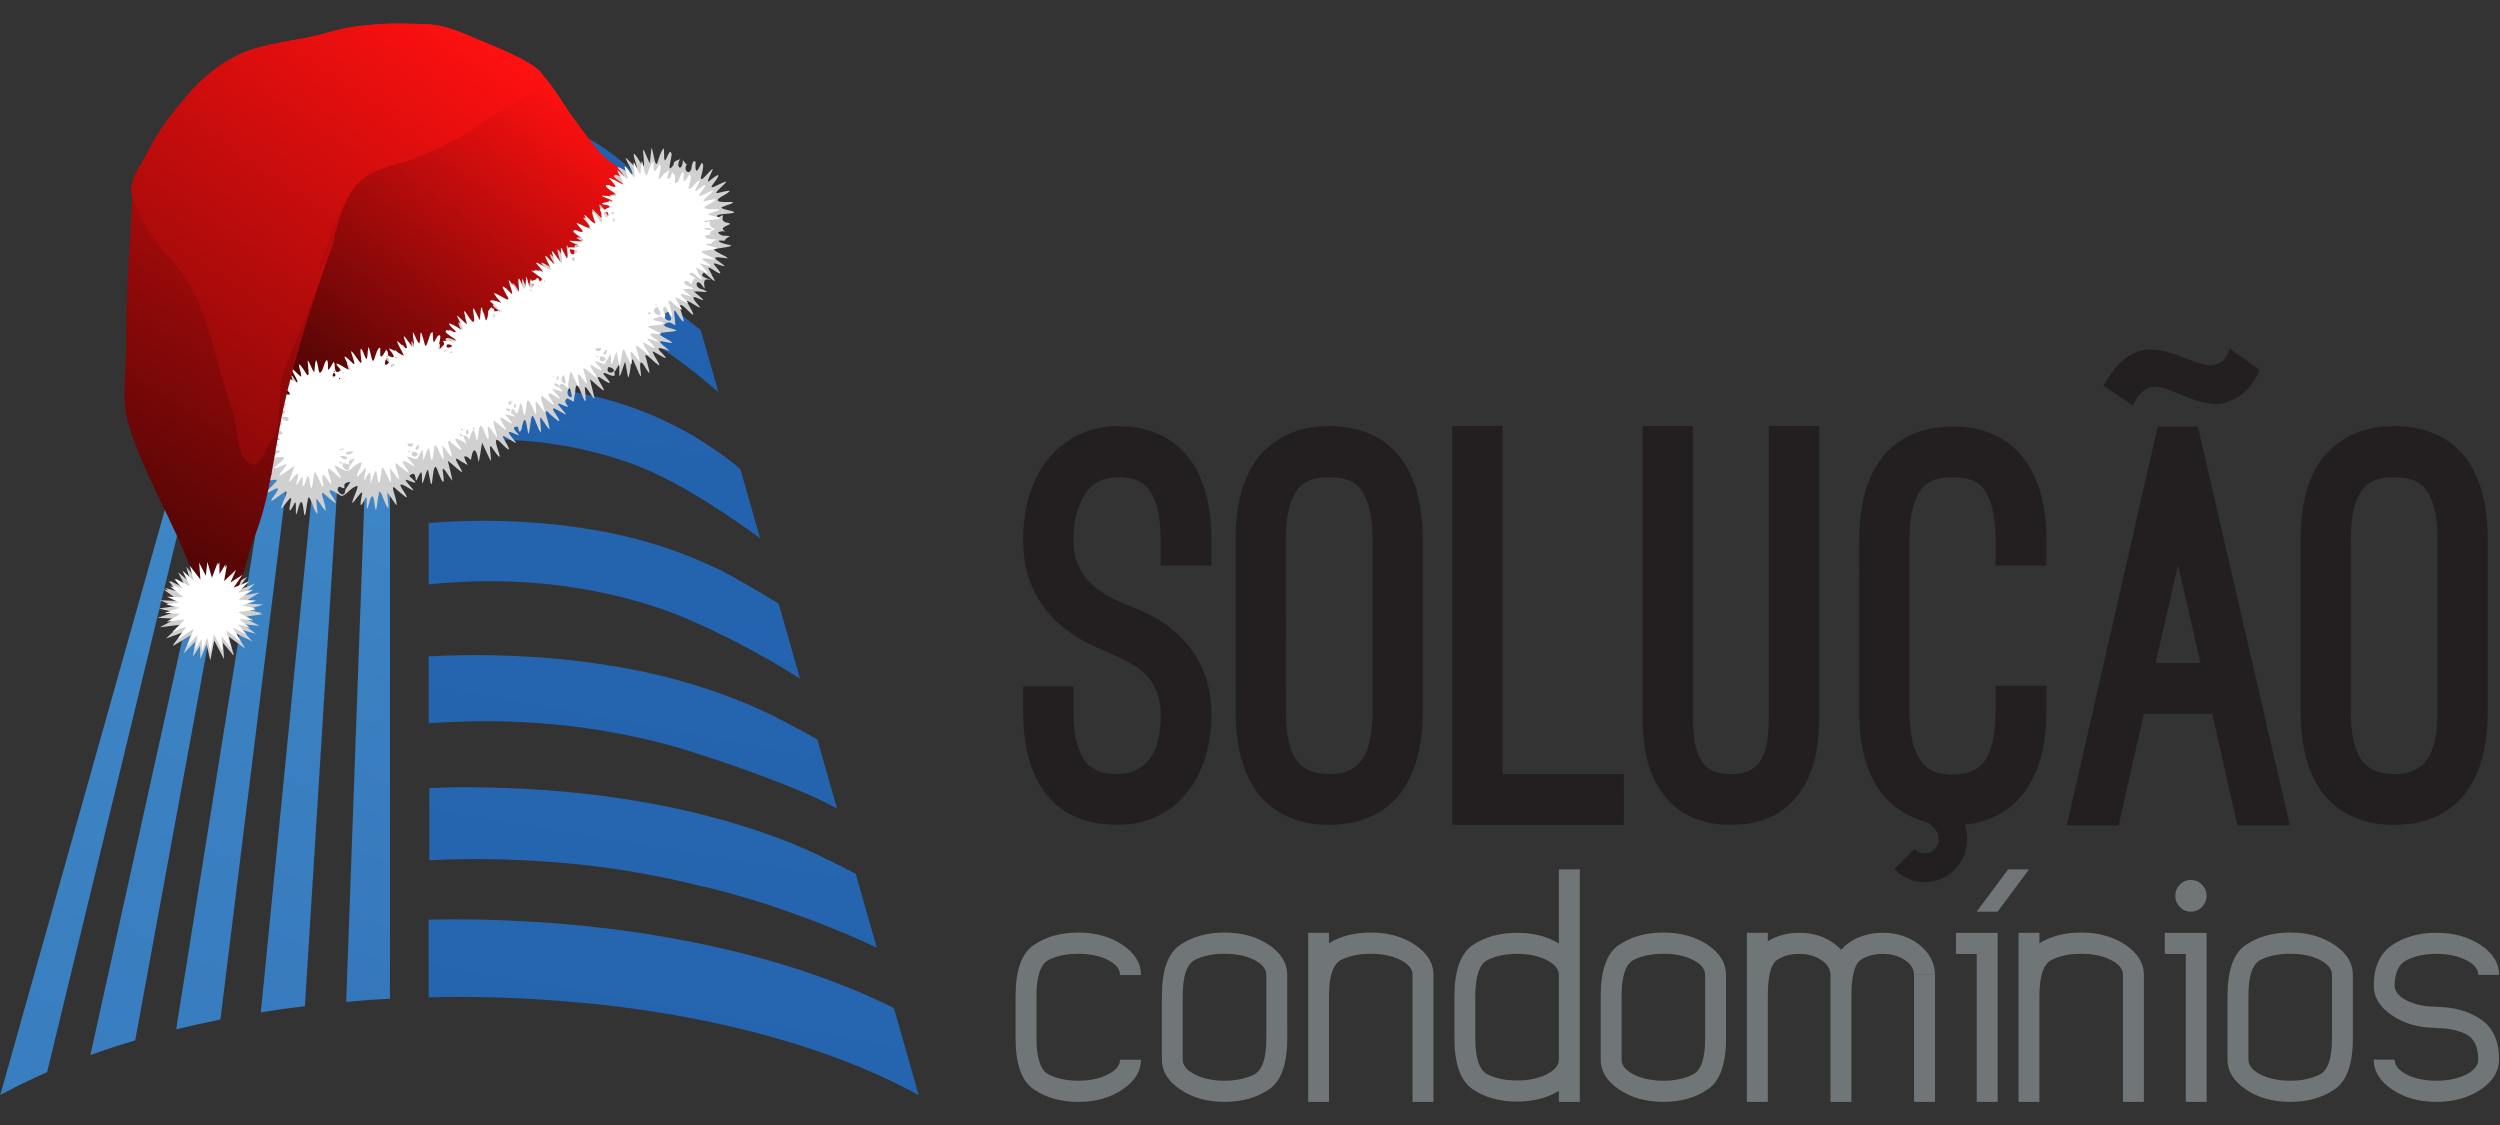
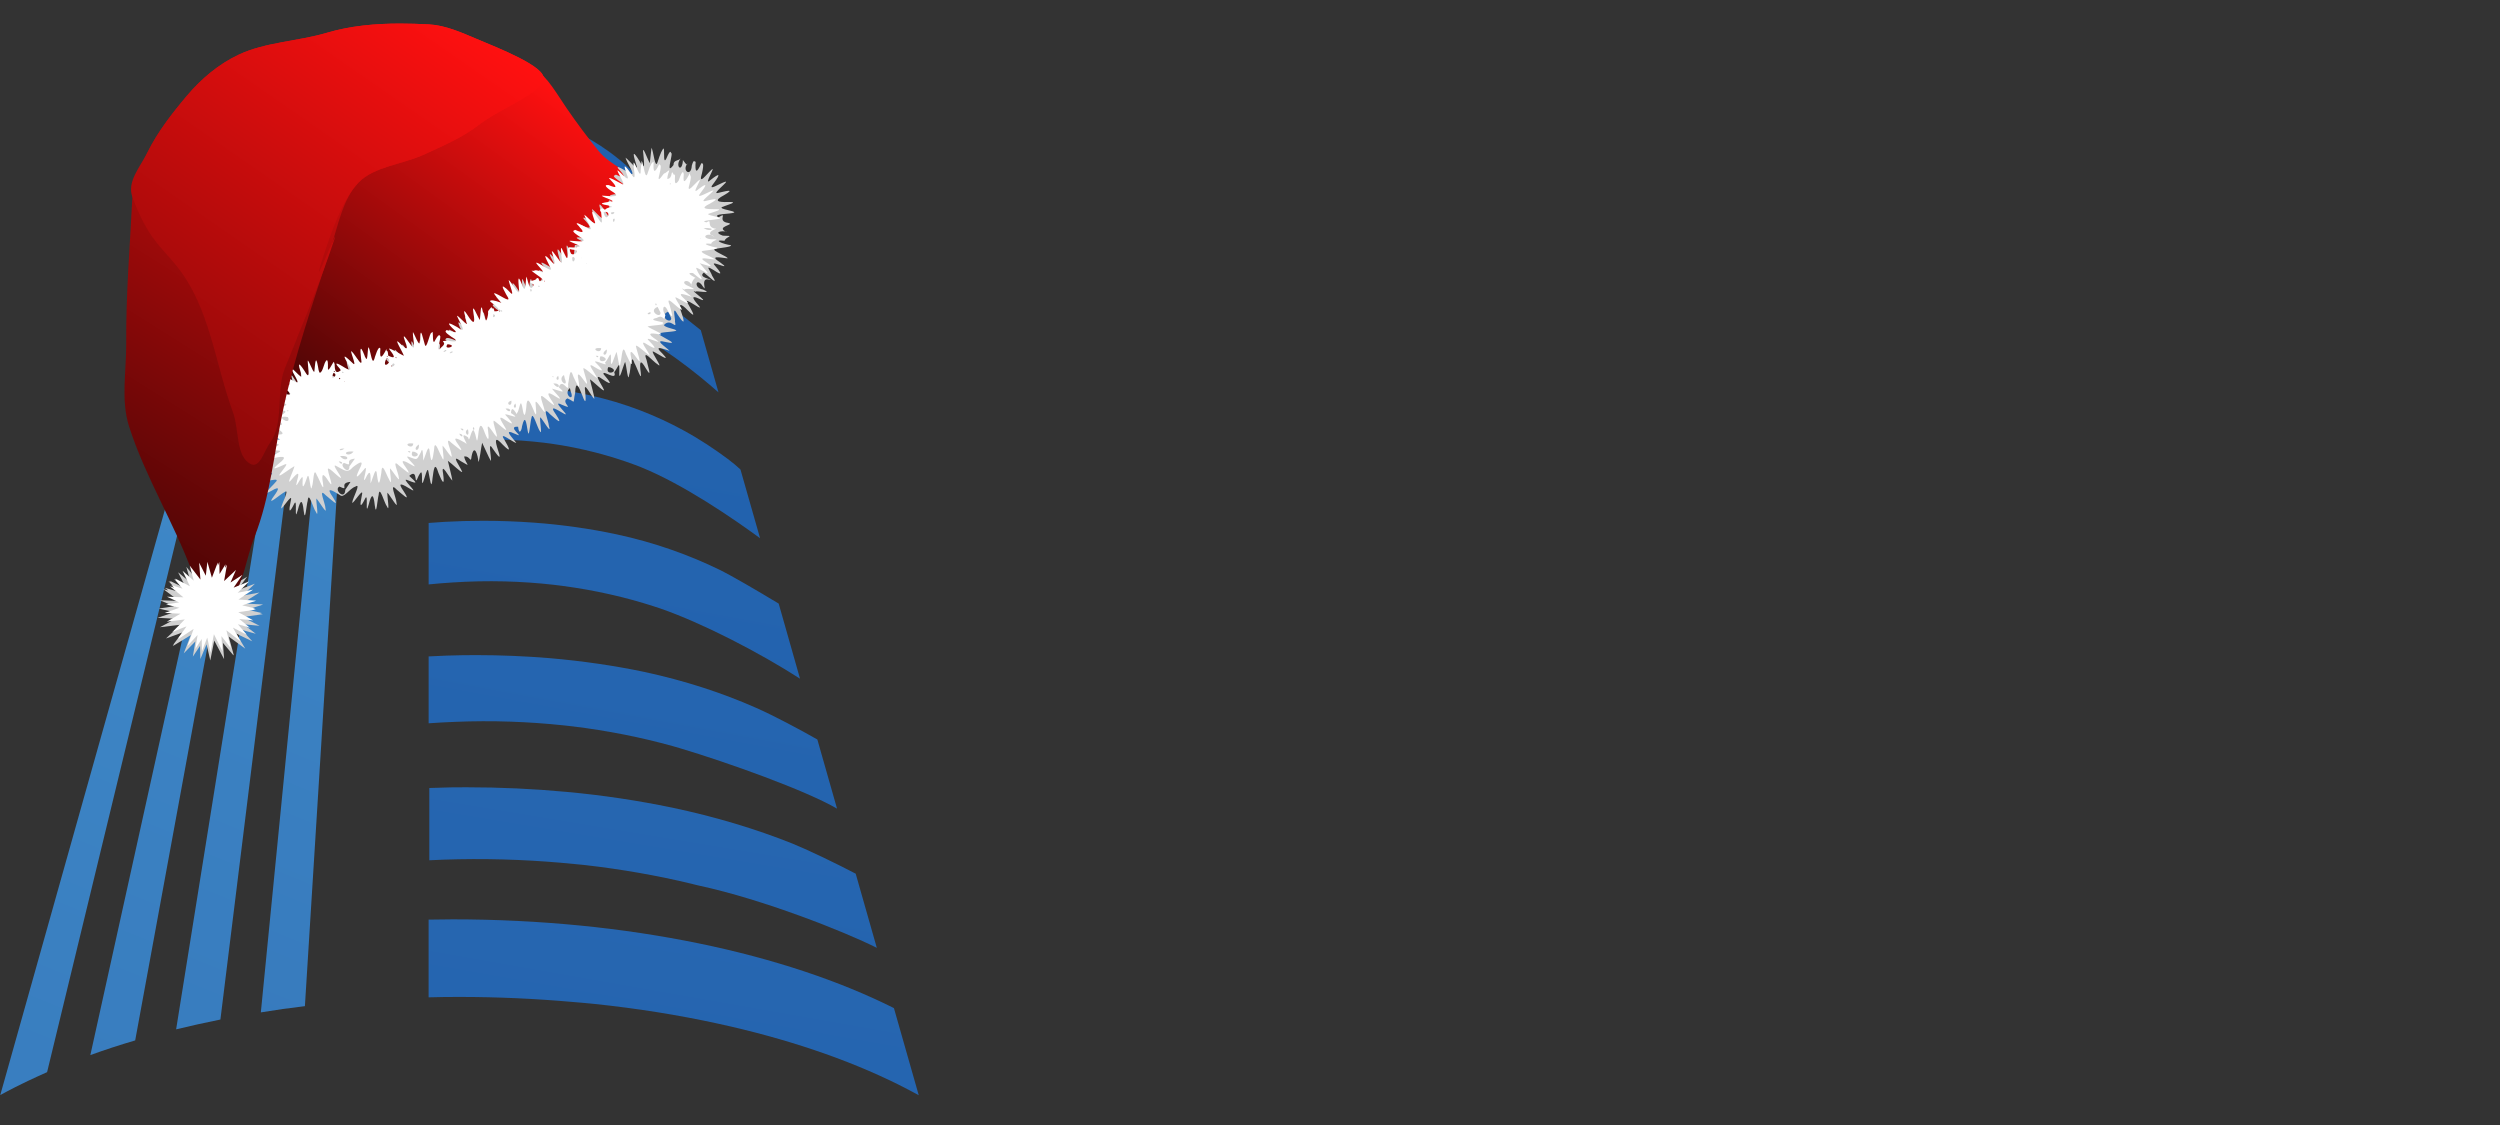
<svg xmlns="http://www.w3.org/2000/svg" viewBox="0 0 137.573 61.917" height="61.917" width="137.573" xml:space="preserve" id="svg2" version="1.1">
  <rect x="0" y="0" width="137.573" height="61.917" fill="#333333" stroke="none" />
  <defs id="defs6">
    <clipPath id="clipPath18" clipPathUnits="userSpaceOnUse">
-       <path id="path16" d="M 0,46.438 H 103.18 V 0 H 0 Z" />
+       <path id="path16" d="M 0,46.438 H 103.18 H 0 Z" />
    </clipPath>
    <clipPath id="clipPath46" clipPathUnits="userSpaceOnUse">
-       <path id="path44" d="m 14.291,5.09 c 0.068,0.008 0.141,0.012 0.208,0.015 v 0 c 0.193,0.02 0.387,0.033 0.582,0.05 v 0 c 0.335,0.024 0.676,0.048 1.018,0.064 v 0 28.045 c -0.27,0.063 -0.529,0.105 -0.784,0.14 v 0 z" />
-     </clipPath>
+       </clipPath>
    <linearGradient id="linearGradient56" spreadMethod="pad" gradientTransform="matrix(-12.4,-30.691,-30.691,12.4,20.909,32.184)" gradientUnits="userSpaceOnUse" y2="0" x2="1" y1="0" x1="0">
      <stop id="stop52" offset="0" style="stop-opacity:1;stop-color:#408bc9" />
      <stop id="stop54" offset="1" style="stop-opacity:1;stop-color:#3373b8" />
    </linearGradient>
    <clipPath id="clipPath66" clipPathUnits="userSpaceOnUse">
      <path id="path64" d="M 13.602,33.413 10.768,4.656 c 0.596,0.099 1.201,0.185 1.819,0.257 v 0 l 1.781,28.548 C 14.105,33.46 13.849,33.443 13.602,33.413" />
    </clipPath>
    <linearGradient id="linearGradient76" spreadMethod="pad" gradientTransform="matrix(-21.436,-53.057,-53.057,21.436,21.899,40.957)" gradientUnits="userSpaceOnUse" y2="0" x2="1" y1="0" x1="0">
      <stop id="stop72" offset="0" style="stop-opacity:1;stop-color:#408bc9" />
      <stop id="stop74" offset="1" style="stop-opacity:1;stop-color:#3373b8" />
    </linearGradient>
    <clipPath id="clipPath86" clipPathUnits="userSpaceOnUse">
      <path id="path84" d="M 11.919,32.976 7.271,3.956 C 7.866,4.1 8.475,4.235 9.099,4.361 v 0 l 3.569,28.868 c -0.262,-0.071 -0.509,-0.156 -0.749,-0.253" />
    </clipPath>
    <linearGradient id="linearGradient96" spreadMethod="pad" gradientTransform="matrix(-25.43,-62.942,-62.942,25.43,20.358,43.047)" gradientUnits="userSpaceOnUse" y2="0" x2="1" y1="0" x1="0">
      <stop id="stop92" offset="0" style="stop-opacity:1;stop-color:#408bc9" />
      <stop id="stop94" offset="1" style="stop-opacity:1;stop-color:#3373b8" />
    </linearGradient>
    <linearGradient id="linearGradient116" spreadMethod="pad" gradientTransform="matrix(-26.769,-66.255,-66.255,26.769,17.513,41.6)" gradientUnits="userSpaceOnUse" y2="0" x2="1" y1="0" x1="0">
      <stop id="stop112" offset="0" style="stop-opacity:1;stop-color:#408bc9" />
      <stop id="stop114" offset="1" style="stop-opacity:1;stop-color:#3373b8" />
    </linearGradient>
    <clipPath id="clipPath126" clipPathUnits="userSpaceOnUse">
      <path id="path124" d="M 0,46.438 H 103.18 V 0 H 0 Z" />
    </clipPath>
    <linearGradient id="linearGradient152" spreadMethod="pad" gradientTransform="matrix(-24.214,-59.932,-59.932,24.214,12.87,35.449)" gradientUnits="userSpaceOnUse" y2="0" x2="1" y1="0" x1="0">
      <stop id="stop148" offset="0" style="stop-opacity:1;stop-color:#408bc9" />
      <stop id="stop150" offset="1" style="stop-opacity:1;stop-color:#3373b8" />
    </linearGradient>
    <clipPath id="clipPath162" clipPathUnits="userSpaceOnUse">
      <path id="path160" d="M 0,46.438 H 103.18 V 0 H 0 Z" />
    </clipPath>
    <linearGradient id="linearGradient184" spreadMethod="pad" gradientTransform="matrix(-0.267,-1.514,-1.514,0.267,27.922,37.584)" gradientUnits="userSpaceOnUse" y2="0" x2="1" y1="0" x1="0">
      <stop id="stop180" offset="0" style="stop-opacity:1;stop-color:#3170b7" />
      <stop id="stop182" offset="1" style="stop-opacity:1;stop-color:#1556a6" />
    </linearGradient>
    <linearGradient id="linearGradient204" spreadMethod="pad" gradientTransform="matrix(-7.563,-42.889,-42.889,7.563,31.604,62.134)" gradientUnits="userSpaceOnUse" y2="0" x2="1" y1="0" x1="0">
      <stop id="stop200" offset="0" style="stop-opacity:1;stop-color:#3170b7" />
      <stop id="stop202" offset="1" style="stop-opacity:1;stop-color:#1556a6" />
    </linearGradient>
    <linearGradient id="linearGradient224" spreadMethod="pad" gradientTransform="matrix(-17.591,-99.762,-99.762,17.591,32.983,96.197)" gradientUnits="userSpaceOnUse" y2="0" x2="1" y1="0" x1="0">
      <stop id="stop220" offset="0" style="stop-opacity:1;stop-color:#3170b7" />
      <stop id="stop222" offset="1" style="stop-opacity:1;stop-color:#1556a6" />
    </linearGradient>
    <linearGradient id="linearGradient244" spreadMethod="pad" gradientTransform="matrix(-14.483,-82.138,-82.138,14.483,31.601,78.059)" gradientUnits="userSpaceOnUse" y2="0" x2="1" y1="0" x1="0">
      <stop id="stop240" offset="0" style="stop-opacity:1;stop-color:#3170b7" />
      <stop id="stop242" offset="1" style="stop-opacity:1;stop-color:#1556a6" />
    </linearGradient>
    <linearGradient id="linearGradient264" spreadMethod="pad" gradientTransform="matrix(-13.514,-76.64,-76.64,13.514,31.5,66.82)" gradientUnits="userSpaceOnUse" y2="0" x2="1" y1="0" x1="0">
      <stop id="stop260" offset="0" style="stop-opacity:1;stop-color:#3170b7" />
      <stop id="stop262" offset="1" style="stop-opacity:1;stop-color:#1556a6" />
    </linearGradient>
    <linearGradient id="linearGradient284" spreadMethod="pad" gradientTransform="matrix(-12.329,-69.921,-69.921,12.329,31.327,55.474)" gradientUnits="userSpaceOnUse" y2="0" x2="1" y1="0" x1="0">
      <stop id="stop280" offset="0" style="stop-opacity:1;stop-color:#3170b7" />
      <stop id="stop282" offset="1" style="stop-opacity:1;stop-color:#1556a6" />
    </linearGradient>
    <linearGradient id="linearGradient304" spreadMethod="pad" gradientTransform="matrix(-10.82,-61.36,-61.36,10.82,31.029,44.016)" gradientUnits="userSpaceOnUse" y2="0" x2="1" y1="0" x1="0">
      <stop id="stop300" offset="0" style="stop-opacity:1;stop-color:#3170b7" />
      <stop id="stop302" offset="1" style="stop-opacity:1;stop-color:#1556a6" />
    </linearGradient>
    <linearGradient id="linearGradient324" spreadMethod="pad" gradientTransform="matrix(-10.92,-61.929,-61.929,10.92,31.595,36.902)" gradientUnits="userSpaceOnUse" y2="0" x2="1" y1="0" x1="0">
      <stop id="stop320" offset="0" style="stop-opacity:1;stop-color:#3170b7" />
      <stop id="stop322" offset="1" style="stop-opacity:1;stop-color:#1556a6" />
    </linearGradient>
    <clipPath id="clipPath334" clipPathUnits="userSpaceOnUse">
      <path id="path332" d="M 0,46.438 H 103.18 V 0 H 0 Z" />
    </clipPath>
    <linearGradient id="linearGradient360" spreadMethod="pad" gradientTransform="matrix(-13.475,-76.422,-76.422,13.475,33.348,36.26)" gradientUnits="userSpaceOnUse" y2="0" x2="1" y1="0" x1="0">
      <stop id="stop356" offset="0" style="stop-opacity:1;stop-color:#3170b7" />
      <stop id="stop358" offset="1" style="stop-opacity:1;stop-color:#1556a6" />
    </linearGradient>
    <clipPath id="clipPath370" clipPathUnits="userSpaceOnUse">
      <path id="path368" d="M 0,46.438 H 103.18 V 0 H 0 Z" />
    </clipPath>
    <linearGradient id="linearGradient392" spreadMethod="pad" gradientTransform="matrix(-13.715,-19.003,-19.003,13.715,23.452,42.516)" gradientUnits="userSpaceOnUse" y2="0" x2="1" y1="0" x1="0">
      <stop id="stop388" offset="0" style="stop-opacity:1;stop-color:#ff1010" />
      <stop id="stop390" offset="1" style="stop-opacity:1;stop-color:#000000" />
    </linearGradient>
    <clipPath id="clipPath402" clipPathUnits="userSpaceOnUse">
      <path id="path400" d="M 0,46.438 H 103.18 V 0 H 0 Z" />
    </clipPath>
    <linearGradient id="linearGradient428" spreadMethod="pad" gradientTransform="matrix(-19.51,-31.111,-31.111,19.51,17.497,46.343)" gradientUnits="userSpaceOnUse" y2="0" x2="1" y1="0" x1="0">
      <stop id="stop424" offset="0" style="stop-opacity:1;stop-color:#ff1010" />
      <stop id="stop426" offset="1" style="stop-opacity:1;stop-color:#000000" />
    </linearGradient>
    <clipPath id="clipPath438" clipPathUnits="userSpaceOnUse">
      <path id="path436" d="M 0,46.438 H 103.18 V 0 H 0 Z" />
    </clipPath>
    <linearGradient id="linearGradient460" spreadMethod="pad" gradientTransform="matrix(-25.709,-37.119,-37.119,25.709,17.634,46.574)" gradientUnits="userSpaceOnUse" y2="0" x2="1" y1="0" x1="0">
      <stop id="stop456" offset="0" style="stop-opacity:1;stop-color:#ff1010" />
      <stop id="stop458" offset="1" style="stop-opacity:1;stop-color:#000000" />
    </linearGradient>
  </defs>
  <g transform="matrix(1.333,0,0,-1.333,0,61.917)" id="g10">
    <g id="g12">
      <g clip-path="url(#clipPath18)" id="g14">
        <g transform="translate(97.048,17.089)" id="g20">
          <path id="path22" style="fill:#231f20;fill-opacity:1;fill-rule:nonzero;stroke:none" d="m 0,0 c 0,-0.436 0.03,-0.803 0.089,-1.102 0.06,-0.296 0.14,-0.535 0.235,-0.72 0.1,-0.189 0.21,-0.33 0.34,-0.433 0.188,-0.149 0.382,-0.246 0.578,-0.285 0.195,-0.039 0.379,-0.057 0.547,-0.051 0.15,-0.006 0.329,0.012 0.528,0.051 0.207,0.039 0.403,0.136 0.599,0.285 0.123,0.103 0.233,0.244 0.339,0.433 0.099,0.185 0.178,0.424 0.235,0.72 C 3.552,-0.803 3.574,-0.434 3.574,0 V 7.083 C 3.572,7.716 3.512,8.21 3.387,8.572 3.264,8.932 3.106,9.186 2.916,9.337 2.79,9.441 2.656,9.513 2.521,9.558 2.384,9.603 2.251,9.628 2.123,9.641 1.998,9.648 1.89,9.652 1.789,9.652 1.676,9.652 1.56,9.648 1.434,9.641 1.306,9.629 1.179,9.603 1.049,9.558 0.916,9.514 0.789,9.442 0.664,9.337 0.472,9.186 0.313,8.932 0.189,8.572 0.062,8.211 0.002,7.716 0,7.083 Z m -2.074,7.082 c 0,0.725 0.075,1.373 0.228,1.939 0.156,0.569 0.387,1.051 0.698,1.455 0.122,0.145 0.261,0.294 0.437,0.443 0.177,0.149 0.383,0.294 0.621,0.428 0.242,0.126 0.517,0.228 0.825,0.304 0.307,0.078 0.66,0.116 1.054,0.121 C 2.317,11.768 2.771,11.701 3.15,11.57 3.539,11.441 3.851,11.276 4.112,11.08 4.368,10.882 4.571,10.681 4.727,10.476 5.034,10.073 5.267,9.591 5.421,9.021 5.574,8.454 5.65,7.807 5.65,7.082 V -0.001 C 5.65,-0.727 5.574,-1.37 5.421,-1.939 5.267,-2.508 5.032,-2.992 4.727,-3.398 4.571,-3.6 4.368,-3.8 4.112,-3.998 3.851,-4.195 3.539,-4.361 3.15,-4.49 2.771,-4.621 2.318,-4.689 1.789,-4.693 1.267,-4.689 0.816,-4.621 0.435,-4.49 c -0.383,0.129 -0.704,0.295 -0.966,0.492 -0.257,0.195 -0.463,0.398 -0.616,0.6 -0.313,0.404 -0.542,0.891 -0.698,1.459 -0.152,0.568 -0.228,1.214 -0.228,1.938 V 7.082 Z M -8.062,1.988 h 1.858 l -0.931,4.044 z m 2.341,-2.099 h -2.824 l -1.04,-4.6 h -2.14 l 3.752,16.461 h 1.659 L -2.52,-4.711 H -4.681 Z M -20.295,7.06 c 0,0.725 0.077,1.375 0.232,1.94 0.154,0.568 0.389,1.052 0.698,1.454 0.153,0.205 0.354,0.407 0.611,0.604 0.258,0.197 0.573,0.36 0.958,0.491 0.384,0.13 0.839,0.197 1.364,0.201 0.526,-0.004 0.982,-0.071 1.359,-0.201 0.378,-0.131 0.693,-0.294 0.948,-0.491 0.249,-0.196 0.456,-0.399 0.605,-0.604 0.321,-0.412 0.562,-0.901 0.715,-1.462 0.158,-0.563 0.236,-1.207 0.236,-1.932 V 6.01 h -2.099 v 1.05 c -0.003,0.633 -0.064,1.132 -0.188,1.5 -0.121,0.366 -0.271,0.626 -0.45,0.778 -0.125,0.104 -0.258,0.176 -0.395,0.221 -0.139,0.045 -0.27,0.07 -0.398,0.083 -0.125,0.007 -0.235,0.011 -0.335,0.011 -0.109,0 -0.228,-0.004 -0.359,-0.011 C -16.916,9.63 -17.044,9.604 -17.172,9.559 -17.307,9.515 -17.437,9.443 -17.56,9.338 -17.749,9.187 -17.912,8.926 -18.032,8.56 -18.155,8.192 -18.223,7.694 -18.224,7.06 V 0 c 0,-0.48 0.044,-0.896 0.13,-1.25 0.089,-0.355 0.215,-0.637 0.378,-0.848 0.067,-0.111 0.201,-0.227 0.398,-0.336 0.101,-0.056 0.223,-0.104 0.371,-0.129 0.141,-0.033 0.313,-0.05 0.514,-0.05 0.262,0.004 0.479,0.034 0.648,0.09 0.165,0.056 0.297,0.123 0.398,0.198 0.098,0.08 0.178,0.154 0.233,0.227 0.167,0.223 0.287,0.508 0.367,0.854 0.078,0.351 0.118,0.764 0.118,1.244 v 1.049 h 2.099 V 0 c 0,-0.725 -0.078,-1.367 -0.236,-1.932 -0.153,-0.563 -0.394,-1.048 -0.715,-1.464 -0.148,-0.202 -0.355,-0.409 -0.605,-0.606 -0.256,-0.197 -0.57,-0.369 -0.948,-0.5 -0.377,-0.135 -0.832,-0.205 -1.359,-0.209 -0.393,0.004 -0.748,0.045 -1.054,0.123 -0.309,0.082 -0.578,0.19 -0.822,0.324 -0.244,0.125 -0.453,0.264 -0.624,0.42 -0.171,0.153 -0.314,0.303 -0.435,0.448 -0.311,0.403 -0.544,0.89 -0.698,1.459 -0.155,0.567 -0.233,1.214 -0.233,1.937 z m -8.942,4.712 h 2.077 V -0.311 c 0.003,-0.568 0.058,-1.003 0.161,-1.322 0.106,-0.316 0.244,-0.537 0.412,-0.666 0.168,-0.142 0.338,-0.226 0.516,-0.256 0.173,-0.029 0.33,-0.043 0.478,-0.037 0.147,-0.006 0.308,0.008 0.482,0.037 0.174,0.03 0.342,0.114 0.511,0.256 0.168,0.129 0.308,0.35 0.414,0.666 0.102,0.319 0.159,0.754 0.16,1.322 v 12.083 h 2.075 V -0.311 c 0,-0.682 -0.07,-1.285 -0.216,-1.809 -0.146,-0.526 -0.367,-0.973 -0.666,-1.34 -0.146,-0.209 -0.341,-0.403 -0.582,-0.588 -0.242,-0.186 -0.542,-0.338 -0.907,-0.455 -0.357,-0.121 -0.778,-0.186 -1.271,-0.188 -0.493,0.004 -0.918,0.067 -1.274,0.188 -0.36,0.117 -0.654,0.271 -0.901,0.455 -0.248,0.185 -0.437,0.379 -0.585,0.588 -0.298,0.367 -0.519,0.814 -0.667,1.34 -0.142,0.523 -0.218,1.127 -0.218,1.809 v 12.083 z m -0.774,-16.463 h -7.087 v 16.463 h 2.077 V -2.592 h 5.011 z M -43.964,0 c 0,-0.436 0.028,-0.803 0.09,-1.102 0.057,-0.296 0.134,-0.535 0.233,-0.72 0.1,-0.189 0.211,-0.33 0.337,-0.433 0.192,-0.149 0.385,-0.246 0.584,-0.285 0.192,-0.039 0.373,-0.057 0.542,-0.051 0.152,-0.006 0.328,0.012 0.53,0.051 0.208,0.039 0.405,0.136 0.597,0.285 0.125,0.103 0.238,0.244 0.34,0.433 0.099,0.185 0.177,0.424 0.234,0.72 0.059,0.299 0.088,0.668 0.088,1.102 v 7.083 c -0.003,0.633 -0.066,1.127 -0.191,1.489 -0.12,0.36 -0.277,0.614 -0.471,0.765 -0.127,0.104 -0.257,0.176 -0.394,0.221 -0.137,0.045 -0.272,0.07 -0.398,0.083 -0.126,0.007 -0.234,0.011 -0.336,0.011 -0.109,0 -0.228,-0.004 -0.356,-0.011 -0.123,-0.012 -0.253,-0.038 -0.381,-0.083 -0.134,-0.044 -0.263,-0.116 -0.389,-0.221 -0.189,-0.151 -0.35,-0.405 -0.471,-0.765 -0.125,-0.361 -0.188,-0.856 -0.19,-1.489 z m -2.075,7.082 c 0,0.725 0.076,1.373 0.231,1.939 0.155,0.569 0.388,1.051 0.695,1.455 0.121,0.145 0.265,0.294 0.438,0.443 0.173,0.149 0.381,0.294 0.622,0.428 0.24,0.126 0.516,0.228 0.823,0.304 0.308,0.078 0.66,0.116 1.052,0.121 0.53,-0.004 0.985,-0.071 1.365,-0.202 0.382,-0.129 0.7,-0.294 0.959,-0.49 0.254,-0.198 0.458,-0.399 0.612,-0.604 0.31,-0.403 0.54,-0.885 0.696,-1.455 0.152,-0.567 0.233,-1.214 0.233,-1.939 v -7.083 c 0,-0.726 -0.081,-1.369 -0.233,-1.938 -0.156,-0.568 -0.388,-1.053 -0.696,-1.459 -0.154,-0.202 -0.358,-0.402 -0.612,-0.6 -0.259,-0.197 -0.577,-0.363 -0.959,-0.492 -0.381,-0.131 -0.835,-0.199 -1.365,-0.203 -0.522,0.004 -0.97,0.072 -1.354,0.203 -0.381,0.129 -0.701,0.295 -0.964,0.492 -0.257,0.195 -0.463,0.398 -0.617,0.6 -0.308,0.404 -0.54,0.891 -0.695,1.459 -0.155,0.568 -0.231,1.214 -0.231,1.938 z m -8.768,-6.057 h 2.077 v -1.048 c 0,-0.48 0.044,-0.896 0.128,-1.237 0.087,-0.347 0.214,-0.627 0.379,-0.84 0.034,-0.054 0.085,-0.107 0.151,-0.156 0.066,-0.047 0.147,-0.098 0.247,-0.156 0.099,-0.055 0.221,-0.1 0.372,-0.129 0.147,-0.031 0.322,-0.051 0.533,-0.051 0.265,0.004 0.492,0.047 0.684,0.125 0.192,0.08 0.353,0.186 0.485,0.319 0.133,0.132 0.243,0.287 0.332,0.448 0.081,0.171 0.14,0.345 0.184,0.527 0.04,0.182 0.065,0.362 0.082,0.543 0.015,0.178 0.022,0.346 0.022,0.494 -0.005,0.387 -0.064,0.719 -0.182,0.99 -0.115,0.27 -0.269,0.5 -0.461,0.686 -0.189,0.179 -0.403,0.332 -0.639,0.461 -0.235,0.129 -0.472,0.242 -0.708,0.343 l -0.398,0.179 c -0.157,0.064 -0.341,0.148 -0.559,0.254 -0.213,0.104 -0.442,0.232 -0.685,0.395 -0.242,0.156 -0.481,0.349 -0.721,0.579 -0.441,0.438 -0.774,0.929 -0.994,1.478 -0.221,0.547 -0.332,1.157 -0.332,1.828 0,0.708 0.094,1.347 0.278,1.928 0.182,0.578 0.453,1.072 0.804,1.49 0.349,0.406 0.755,0.721 1.233,0.95 0.473,0.226 0.994,0.341 1.574,0.346 0.53,-0.004 0.983,-0.071 1.364,-0.202 0.385,-0.129 0.699,-0.294 0.957,-0.49 0.258,-0.198 0.459,-0.399 0.615,-0.604 0.32,-0.412 0.559,-0.904 0.714,-1.474 0.158,-0.568 0.236,-1.218 0.236,-1.943 v -1.05 h -2.099 v 1.05 c -0.004,0.633 -0.066,1.132 -0.191,1.5 -0.122,0.366 -0.279,0.626 -0.471,0.778 -0.124,0.104 -0.257,0.176 -0.393,0.221 -0.139,0.045 -0.271,0.07 -0.399,0.083 -0.124,0.011 -0.24,0.015 -0.336,0.011 -0.287,-0.004 -0.524,-0.049 -0.724,-0.142 -0.197,-0.093 -0.358,-0.219 -0.487,-0.376 -0.129,-0.16 -0.23,-0.335 -0.312,-0.532 -0.089,-0.196 -0.153,-0.395 -0.193,-0.591 -0.041,-0.202 -0.068,-0.383 -0.081,-0.552 -0.01,-0.164 -0.014,-0.296 -0.014,-0.398 0.004,-0.387 0.063,-0.718 0.179,-0.99 0.116,-0.276 0.271,-0.509 0.46,-0.708 0.192,-0.2 0.407,-0.375 0.649,-0.521 0.243,-0.147 0.496,-0.272 0.764,-0.372 l 0.355,-0.157 c 0.146,-0.056 0.319,-0.133 0.526,-0.226 0.209,-0.096 0.436,-0.215 0.679,-0.365 0.237,-0.151 0.477,-0.341 0.718,-0.571 0.452,-0.423 0.794,-0.906 1.022,-1.457 0.231,-0.547 0.348,-1.154 0.348,-1.826 0,-0.635 -0.085,-1.228 -0.258,-1.775 -0.171,-0.551 -0.42,-1.03 -0.752,-1.449 -0.33,-0.416 -0.733,-0.743 -1.217,-0.975 -0.482,-0.232 -1.034,-0.355 -1.659,-0.359 -0.859,0.004 -1.578,0.193 -2.156,0.557 -0.575,0.368 -1.008,0.898 -1.297,1.594 -0.289,0.695 -0.436,1.533 -0.436,2.52 v 1.047 h 0.003 z" />
        </g>
        <g transform="translate(97.993,5.761)" id="g24">
          <path id="path26" style="fill:#707677;fill-opacity:1;fill-rule:nonzero;stroke:none" d="M 0,0 C 0.003,0.777 0.256,1.334 0.763,1.674 1.262,2.012 1.872,2.18 2.592,2.18 3.306,2.18 3.913,2.012 4.421,1.674 4.92,1.334 5.172,0.928 5.176,0.444 H 4.316 C 4.309,0.684 4.143,0.889 3.811,1.057 3.472,1.225 3.066,1.311 2.591,1.311 2.111,1.311 1.705,1.225 1.368,1.057 1.033,0.889 0.868,0.536 0.862,0 0.868,-0.24 1.033,-0.451 1.368,-0.617 1.705,-0.787 2.11,-0.871 2.591,-0.871 v -0.008 c 0.714,0 1.321,-0.172 1.829,-0.514 0.499,-0.334 0.751,-0.892 0.755,-1.66 C 5.171,-3.539 4.919,-3.951 4.42,-4.287 3.912,-4.629 3.305,-4.799 2.591,-4.799 c -0.722,0 -1.33,0.17 -1.829,0.512 -0.507,0.336 -0.76,0.748 -0.763,1.234 h 0.863 c 0.006,-0.244 0.171,-0.453 0.506,-0.621 0.337,-0.166 0.742,-0.252 1.223,-0.252 0.475,0 0.881,0.086 1.22,0.252 0.332,0.168 0.498,0.377 0.505,0.621 -0.007,0.53 -0.173,0.879 -0.505,1.047 -0.339,0.17 -0.745,0.252 -1.22,0.252 v 0.01 c -0.722,0 -1.33,0.17 -1.829,0.512 C 0.256,-0.898 0.003,-0.486 0,0 m -1.723,0.443 c 0,0.243 -0.17,0.452 -0.504,0.621 -0.337,0.168 -0.745,0.252 -1.221,0.252 -0.479,0 -0.886,-0.084 -1.223,-0.252 -0.336,-0.169 -0.503,-0.671 -0.503,-1.5 v -2.617 c 0,-0.24 0.167,-0.447 0.503,-0.617 0.337,-0.17 0.744,-0.256 1.223,-0.256 0.476,0 0.884,0.086 1.221,0.256 0.334,0.17 0.504,0.664 0.504,1.49 z m -4.313,-0.879 c 0,1.071 0.25,1.778 0.757,2.118 0.504,0.339 1.112,0.509 1.831,0.509 0.717,0 1.325,-0.17 1.828,-0.509 0.505,-0.34 0.758,-0.752 0.758,-1.239 V -2.18 c 0,-1.064 -0.253,-1.769 -0.758,-2.105 -0.503,-0.344 -1.111,-0.514 -1.828,-0.514 -0.719,0 -1.327,0.17 -1.831,0.514 -0.507,0.336 -0.757,0.752 -0.757,1.232 z m -1.513,3.489 c -0.177,0 -0.328,0.064 -0.455,0.191 -0.126,0.133 -0.187,0.281 -0.187,0.465 0,0.182 0.062,0.334 0.187,0.459 0.127,0.131 0.278,0.193 0.455,0.193 0.182,0 0.331,-0.062 0.457,-0.193 0.127,-0.125 0.191,-0.277 0.191,-0.459 0,-0.184 -0.065,-0.332 -0.191,-0.465 C -7.218,3.119 -7.367,3.053 -7.549,3.053 M -6.898,2.18 V -4.8 H -7.76 v 6.109 h -0.865 v 0.869 h 1.727 z m -7.765,0 h 0.862 V 1.749 c 0.483,0.298 1.056,0.441 1.727,0.441 0.713,0 1.322,-0.17 1.828,-0.51 0.504,-0.34 0.757,-0.752 0.757,-1.238 V -4.8 h -0.863 v 5.242 c 0,0.242 -0.169,0.451 -0.503,0.62 -0.337,0.169 -0.743,0.253 -1.219,0.253 -0.479,0 -0.889,-0.084 -1.224,-0.253 -0.338,-0.169 -0.503,-0.671 -0.503,-1.499 V -4.8 h -0.862 z m -1.727,0.873 1.297,1.746 h 0.862 L -15.525,3.053 Z M -15.525,2.18 V -4.8 h -0.865 v 6.109 h -0.858 v 0.869 h 1.723 z m -2.586,-1.743 h -0.865 v -5.236 h 0.865 z m -7.767,1.743 h 0.864 V 1.831 c 0.373,0.23 0.802,0.349 1.297,0.349 0.592,0 1.104,-0.168 1.524,-0.506 0.076,-0.065 0.147,-0.134 0.212,-0.197 0.057,0.074 0.123,0.14 0.189,0.197 0.42,0.338 0.928,0.506 1.522,0.506 0.594,0 1.104,-0.168 1.528,-0.506 0.413,-0.341 0.625,-0.746 0.629,-1.231 h -0.866 c 0,0.241 -0.125,0.446 -0.376,0.614 -0.252,0.168 -0.559,0.254 -0.914,0.254 -0.36,0 -0.662,-0.086 -0.915,-0.254 -0.248,-0.168 -0.378,-0.668 -0.378,-1.493 v -4.363 h -0.866 v 5.236 h 0.062 v 0.006 h -0.062 c -0.004,0.241 -0.126,0.446 -0.379,0.614 -0.252,0.168 -0.557,0.254 -0.911,0.254 -0.361,0 -0.664,-0.086 -0.916,-0.254 -0.253,-0.168 -0.378,-0.668 -0.381,-1.493 v -4.363 h -0.864 V 2.18 Z m -1.723,-1.737 c 0,0.243 -0.168,0.452 -0.503,0.621 -0.338,0.168 -0.744,0.252 -1.222,0.252 -0.478,0 -0.883,-0.084 -1.22,-0.252 -0.337,-0.169 -0.505,-0.671 -0.505,-1.5 v -2.617 c 0,-0.24 0.168,-0.447 0.505,-0.617 0.337,-0.17 0.742,-0.256 1.22,-0.256 0.478,0 0.884,0.086 1.222,0.256 0.335,0.17 0.503,0.664 0.503,1.49 z m -4.312,-0.879 c 0,1.071 0.251,1.778 0.758,2.118 0.505,0.339 1.11,0.509 1.827,0.509 0.718,0 1.329,-0.17 1.83,-0.509 0.507,-0.34 0.76,-0.752 0.76,-1.239 V -2.18 c 0,-1.064 -0.253,-1.769 -0.76,-2.105 -0.501,-0.344 -1.112,-0.514 -1.83,-0.514 -0.717,0 -1.322,0.17 -1.827,0.514 -0.507,0.336 -0.758,0.752 -0.758,1.232 z M -37.09,-2.18 c 0.003,-0.82 0.171,-1.316 0.505,-1.484 0.334,-0.168 0.744,-0.252 1.222,-0.252 0.475,0 0.882,0.084 1.217,0.252 0.335,0.168 0.505,0.375 0.507,0.611 v 3.496 c -0.002,0.241 -0.172,0.446 -0.507,0.614 -0.335,0.168 -0.742,0.254 -1.217,0.254 -0.478,0 -0.888,-0.086 -1.222,-0.254 -0.334,-0.168 -0.502,-0.668 -0.505,-1.493 z m 3.451,6.979 h 0.864 v -9.598 h -0.864 v 0.457 c -0.481,-0.301 -1.057,-0.445 -1.724,-0.445 -0.718,0 -1.327,0.166 -1.832,0.51 -0.501,0.334 -0.752,1.033 -0.756,2.098 v 1.744 c 0.004,1.068 0.255,1.77 0.756,2.109 0.505,0.338 1.114,0.506 1.832,0.506 0.667,0 1.241,-0.145 1.724,-0.441 z M -43.988,2.18 h 0.858 V 1.749 c 0.483,0.298 1.061,0.441 1.727,0.441 0.715,0 1.327,-0.17 1.83,-0.51 0.503,-0.34 0.758,-0.752 0.758,-1.238 V -4.8 h -0.865 v 5.242 c 0,0.242 -0.167,0.451 -0.504,0.62 -0.335,0.169 -0.741,0.253 -1.219,0.253 -0.478,0 -0.886,-0.084 -1.221,-0.253 -0.338,-0.169 -0.506,-0.671 -0.506,-1.499 V -4.8 h -0.858 z m -1.728,-1.737 c 0,0.243 -0.17,0.452 -0.506,0.621 -0.337,0.168 -0.743,0.252 -1.219,0.252 -0.478,0 -0.886,-0.084 -1.222,-0.252 -0.336,-0.169 -0.505,-0.671 -0.505,-1.5 v -2.617 c 0,-0.24 0.169,-0.447 0.505,-0.617 0.336,-0.17 0.744,-0.256 1.222,-0.256 0.476,0 0.882,0.086 1.219,0.256 0.336,0.17 0.506,0.664 0.506,1.49 z m -4.312,-0.879 c 0,1.071 0.25,1.778 0.757,2.118 0.503,0.339 1.113,0.509 1.831,0.509 0.715,0 1.325,-0.17 1.83,-0.509 0.504,-0.34 0.757,-0.752 0.757,-1.239 V -2.18 c 0,-1.064 -0.253,-1.769 -0.757,-2.105 -0.505,-0.344 -1.115,-0.514 -1.83,-0.514 -0.718,0 -1.328,0.17 -1.831,0.514 -0.506,0.336 -0.757,0.752 -0.757,1.232 z m -5.177,-1.744 c 0.002,-0.826 0.172,-1.324 0.505,-1.488 0.336,-0.17 0.742,-0.258 1.221,-0.258 0.475,0 0.882,0.088 1.219,0.258 0.334,0.164 0.502,0.367 0.504,0.607 h 0.864 c -0.004,-0.48 -0.254,-0.888 -0.755,-1.224 -0.507,-0.345 -1.118,-0.515 -1.833,-0.515 -0.717,0 -1.327,0.17 -1.831,0.515 -0.502,0.336 -0.754,1.038 -0.757,2.104 v 1.744 c 0,1.07 0.251,1.777 0.755,2.117 0.505,0.34 1.115,0.51 1.833,0.51 0.714,0 1.325,-0.17 1.829,-0.51 0.505,-0.34 0.759,-0.752 0.759,-1.238 V 0.436 h -0.864 v 0.006 c 0,0.242 -0.169,0.451 -0.504,0.62 -0.337,0.169 -0.745,0.253 -1.219,0.253 -0.479,0 -0.885,-0.084 -1.221,-0.253 -0.337,-0.169 -0.505,-0.671 -0.505,-1.499 z" />
        </g>
        <g transform="translate(80.28,13.489)" id="g28">
          <path id="path30" style="fill:#231f20;fill-opacity:1;fill-rule:nonzero;stroke:none" d="m 0,0 0.414,-0.418 c 0.344,-0.346 0.516,-0.764 0.516,-1.256 0,-0.49 -0.172,-0.908 -0.516,-1.258 -0.339,-0.346 -0.754,-0.52 -1.242,-0.52 -0.483,0 -0.899,0.174 -1.24,0.52 l -0.011,0.01 0.829,0.836 0.007,-0.008 c 0.115,-0.111 0.255,-0.17 0.415,-0.17 0.163,0 0.306,0.059 0.414,0.17 0.115,0.115 0.171,0.254 0.169,0.42 0.002,0.162 -0.054,0.305 -0.169,0.418 l -0.414,0.42 z" />
        </g>
        <g transform="translate(93.283,31.171)" id="g32">
          <path id="path34" style="fill:#231f20;fill-opacity:1;fill-rule:nonzero;stroke:none" d="m 0,0 c -0.235,-0.521 -0.524,-0.88 -0.864,-1.09 -0.344,-0.204 -0.64,-0.307 -0.902,-0.307 -0.362,0 -0.748,0.086 -1.168,0.258 L -3.5,-0.914 c -0.359,0.151 -0.631,0.228 -0.808,0.228 -0.379,0 -0.688,-0.259 -0.932,-0.774 l -1.212,0.813 c 0.562,0.995 1.192,1.493 1.898,1.493 0.366,0 0.768,-0.082 1.2,-0.248 l 0.472,-0.177 c 0.402,-0.149 0.668,-0.224 0.814,-0.224 0.422,0 0.703,0.232 0.839,0.695 z" />
        </g>
        <g transform="translate(15.082,5.153)" id="g36">
          <path id="path38" style="fill:#00ade4;fill-opacity:1;fill-rule:nonzero;stroke:none" d="M 0,0 C -0.194,-0.017 -0.388,-0.029 -0.581,-0.049 -0.39,-0.029 -0.194,-0.016 0,0" />
        </g>
      </g>
    </g>
    <g id="g40">
      <g clip-path="url(#clipPath46)" id="g42">
        <g id="g48">
          <g id="g50">
            <path id="path58" style="fill:url(#linearGradient56);stroke:none" d="m 14.291,5.09 c 0.068,0.008 0.141,0.012 0.208,0.015 v 0 c 0.193,0.02 0.387,0.033 0.582,0.05 v 0 c 0.335,0.024 0.676,0.048 1.018,0.064 v 0 28.045 c -0.27,0.063 -0.529,0.105 -0.784,0.14 v 0 z" />
          </g>
        </g>
      </g>
    </g>
    <g id="g60">
      <g clip-path="url(#clipPath66)" id="g62">
        <g id="g68">
          <g id="g70">
            <path id="path78" style="fill:url(#linearGradient76);stroke:none" d="M 13.602,33.413 10.768,4.656 c 0.596,0.099 1.201,0.185 1.819,0.257 v 0 l 1.781,28.548 C 14.105,33.46 13.849,33.443 13.602,33.413" />
          </g>
        </g>
      </g>
    </g>
    <g id="g80">
      <g clip-path="url(#clipPath86)" id="g82">
        <g id="g88">
          <g id="g90">
            <path id="path98" style="fill:url(#linearGradient96);stroke:none" d="M 11.919,32.976 7.271,3.956 C 7.866,4.1 8.475,4.235 9.099,4.361 v 0 l 3.569,28.868 c -0.262,-0.071 -0.509,-0.156 -0.749,-0.253" />
          </g>
        </g>
      </g>
    </g>
    <g id="g100">
      <g id="g102">
        <g id="g108">
          <g id="g110">
            <path id="path118" style="fill:url(#linearGradient116);stroke:none" d="M 10.152,31.952 3.73,2.893 c 0.594,0.216 1.211,0.418 1.851,0.606 v 0 l 5.318,28.965 c -0.267,-0.161 -0.515,-0.333 -0.747,-0.512" />
          </g>
        </g>
      </g>
    </g>
    <g id="g120">
      <g clip-path="url(#clipPath126)" id="g122">
        <g transform="translate(0.902,1.704)" id="g128">
          <path id="path130" style="fill:#00ade4;fill-opacity:1;fill-rule:nonzero;stroke:none" d="M 0,0 C -0.092,-0.045 -0.184,-0.09 -0.271,-0.135 -0.183,-0.088 -0.092,-0.045 0,0" />
        </g>
        <g transform="translate(1.945,2.188)" id="g132">
          <path id="path134" style="fill:#00ade4;fill-opacity:1;fill-rule:nonzero;stroke:none" d="M 0,0 C -0.269,-0.117 -0.529,-0.233 -0.785,-0.358 -0.529,-0.234 -0.269,-0.117 0,0" />
        </g>
      </g>
    </g>
    <g id="g136">
      <g id="g138">
        <g id="g144">
          <g id="g146">
            <path id="path154" style="fill:url(#linearGradient152);stroke:none" d="M 7.97,29.544 0.011,1.243 c 0.202,0.11 0.41,0.221 0.62,0.327 v 0 C 0.72,1.615 0.812,1.66 0.903,1.704 v 0 c 0.083,0.045 0.169,0.082 0.256,0.125 v 0 c 0.256,0.123 0.518,0.24 0.785,0.36 v 0 l 6.92,28.554 C 8.326,30.134 8.023,29.633 7.97,29.544" />
          </g>
        </g>
      </g>
    </g>
    <g id="g156">
      <g clip-path="url(#clipPath162)" id="g158">
        <g transform="translate(26.79,38.675)" id="g164">
          <path id="path166" style="fill:#3373b8;fill-opacity:1;fill-rule:nonzero;stroke:none" d="M 0,0 C -0.396,0.458 -0.949,1.01 -1.664,1.525 -2.479,2.112 -3.503,2.653 -4.74,2.946 -4.966,3 -5.199,3.042 -5.437,3.078 -2.735,2.669 -0.934,1.077 0,0" />
        </g>
      </g>
    </g>
    <g id="g168">
      <g id="g170">
        <g id="g176">
          <g id="g178">
            <path id="path186" style="fill:url(#linearGradient184);stroke:none" d="m 28.021,36.006 h 10e-4 l -0.469,1.643 z" />
          </g>
        </g>
      </g>
    </g>
    <g id="g188">
      <g id="g190">
        <g id="g196">
          <g id="g198">
            <path id="path206" style="fill:url(#linearGradient204);stroke:none" d="m 27.469,37.786 c -0.057,0.085 -0.14,0.21 -0.253,0.361 v 0 c 0.113,-0.151 0.195,-0.276 0.253,-0.361" />
          </g>
        </g>
      </g>
    </g>
    <g id="g208">
      <g id="g210">
        <g id="g216">
          <g id="g218">
            <path id="path226" style="fill:url(#linearGradient224);stroke:none" d="M 17.698,41.571 V 39.7 c 1.461,0.344 2.77,0.376 3.928,0.208 v 0 c 1.157,-0.168 2.163,-0.538 3.02,-0.995 v 0 c 1.714,-0.915 2.834,-2.183 3.377,-2.906 v 0 l -0.468,1.643 c 0,0 -0.028,0.048 -0.083,0.136 v 0 c -0.058,0.084 -0.142,0.209 -0.252,0.361 v 0 c -0.115,0.152 -0.257,0.332 -0.427,0.528 v 0 c -0.934,1.076 -2.735,2.668 -5.439,3.078 v 0 c -0.423,0.064 -0.867,0.099 -1.333,0.099 v 0 c -0.721,0 -1.495,-0.085 -2.323,-0.281" />
          </g>
        </g>
      </g>
    </g>
    <g id="g228">
      <g id="g230">
        <g id="g236">
          <g id="g238">
            <path id="path246" style="fill:url(#linearGradient244);stroke:none" d="m 18.176,36.076 c -0.16,-0.021 -0.318,-0.045 -0.481,-0.07 v 0 -2.096 c 0.29,0.052 0.573,0.095 0.855,0.131 v 0 c 1.269,0.163 2.447,0.145 3.527,0.003 v 0 c 0.092,-0.013 0.183,-0.025 0.273,-0.04 v 0 c 1.169,-0.181 2.217,-0.511 3.144,-0.92 v 0 c 0.076,-0.034 0.152,-0.067 0.225,-0.104 v 0 c 1.51,-0.712 3.049,-1.937 3.942,-2.73 v 0 l -0.73,2.568 c -0.77,0.634 -1.737,1.339 -2.207,1.628 v 0 c -0.959,0.593 -2.126,1.124 -3.493,1.435 v 0 c -0.758,0.171 -1.571,0.283 -2.434,0.317 v 0 c -0.194,0.008 -0.391,0.012 -0.591,0.012 v 0 c -0.65,0 -1.328,-0.042 -2.03,-0.134" />
          </g>
        </g>
      </g>
    </g>
    <g id="g248">
      <g id="g250">
        <g id="g256">
          <g id="g258">
            <path id="path266" style="fill:url(#linearGradient264);stroke:none" d="M 18.216,30.489 C 18.044,30.475 17.87,30.456 17.695,30.437 v 0 -2.315 c 0.294,0.04 0.586,0.075 0.876,0.101 v 0 c 1.376,0.129 2.669,0.096 3.873,-0.049 v 0 c 0.102,-0.011 0.2,-0.024 0.298,-0.038 v 0 c 1.274,-0.181 2.44,-0.494 3.488,-0.883 v 0 c 0.084,-0.033 0.168,-0.066 0.25,-0.098 v 0 c 1.738,-0.704 3.788,-2.111 4.898,-2.925 v 0 l -0.81,2.838 c -0.146,0.138 -0.321,0.283 -0.522,0.434 v 0 c -0.529,0.394 -1.141,0.806 -1.841,1.187 v 0 c -1.094,0.596 -2.395,1.124 -3.883,1.448 v 0 c -0.918,0.201 -1.902,0.339 -2.937,0.399 v 0 c -0.412,0.025 -0.833,0.038 -1.262,0.038 v 0 c -0.62,0 -1.256,-0.027 -1.907,-0.085" />
          </g>
        </g>
      </g>
    </g>
    <g id="g268">
      <g id="g270">
        <g id="g276">
          <g id="g278">
            <path id="path286" style="fill:url(#linearGradient284);stroke:none" d="M 18.332,24.905 C 18.12,24.893 17.908,24.877 17.695,24.86 v 0 -2.537 c 0.326,0.033 0.65,0.06 0.973,0.08 v 0 c 1.477,0.098 2.876,0.054 4.196,-0.096 v 0 c 0.106,-0.014 0.213,-0.027 0.322,-0.04 v 0 c 1.37,-0.179 2.643,-0.473 3.805,-0.849 v 0 c 0.093,-0.029 0.185,-0.059 0.274,-0.09 v 0 c 1.72,-0.596 4.077,-1.813 5.762,-2.897 v 0 l -0.881,3.1 c -0.862,0.522 -1.946,1.155 -2.448,1.4 v 0 c -1.227,0.597 -2.65,1.117 -4.248,1.46 v 0 c -1.077,0.23 -2.22,0.396 -3.423,0.483 v 0 c -0.677,0.049 -1.373,0.076 -2.085,0.076 v 0 c -0.528,0 -1.065,-0.015 -1.61,-0.045" />
          </g>
        </g>
      </g>
    </g>
    <g id="g288">
      <g id="g290">
        <g id="g296">
          <g id="g298">
            <path id="path306" style="fill:url(#linearGradient304);stroke:none" d="m 18.45,19.385 c -0.252,-0.008 -0.502,-0.021 -0.755,-0.034 v 0 -2.761 c 0.358,0.024 0.714,0.047 1.071,0.059 v 0 c 1.575,0.067 3.086,0.006 4.519,-0.146 v 0 c 0.118,-0.011 0.233,-0.026 0.349,-0.039 v 0 c 1.465,-0.178 2.847,-0.457 4.127,-0.813 v 0 c 0.099,-0.029 0.199,-0.058 0.295,-0.085 v 0 c 1.99,-0.594 5.191,-1.739 6.499,-2.499 v 0 l -0.813,2.855 c -0.717,0.41 -1.808,0.99 -2.544,1.313 v 0 c -1.359,0.601 -2.908,1.113 -4.617,1.48 v 0 c -1.233,0.258 -2.54,0.449 -3.907,0.566 v 0 c -0.981,0.08 -1.991,0.124 -3.027,0.124 v 0 c -0.396,0 -0.795,-0.007 -1.197,-0.02" />
          </g>
        </g>
      </g>
    </g>
    <g id="g308">
      <g id="g310">
        <g id="g316">
          <g id="g318">
            <path id="path326" style="fill:url(#linearGradient324);stroke:none" d="M 18.611,13.945 C 18.314,13.94 18.018,13.929 17.723,13.919 v 0 -2.984 c 0.394,0.023 0.789,0.032 1.185,0.042 v 0 c 1.669,0.032 3.284,-0.042 4.83,-0.199 v 0 c 0.125,-0.011 0.251,-0.022 0.374,-0.036 v 0 c 1.561,-0.177 3.045,-0.441 4.438,-0.777 v 0 c 0.105,-0.024 0.21,-0.057 0.318,-0.078 v 0 C 31.485,9.323 34.843,8.002 36.197,7.32 v 0 l -0.872,3.062 c -0.777,0.406 -1.863,0.936 -2.624,1.248 v 0 c -1.487,0.592 -3.155,1.101 -4.97,1.482 v 0 c -1.386,0.287 -2.852,0.512 -4.382,0.65 v 0 c -1.323,0.123 -2.693,0.187 -4.099,0.187 v 0 c -0.212,0 -0.425,-10e-4 -0.639,-0.004" />
          </g>
        </g>
      </g>
    </g>
    <g id="g328">
      <g clip-path="url(#clipPath334)" id="g330">
        <g transform="translate(23.631,5.087)" id="g336">
-           <path id="path338" style="fill:#00ade4;fill-opacity:1;fill-rule:nonzero;stroke:none" d="M 0,0 C -1.513,0.133 -3.069,0.207 -4.669,0.207 -3.069,0.207 -1.513,0.133 0,0" />
-         </g>
+           </g>
        <g transform="translate(36.902,4.833)" id="g340">
          <path id="path342" style="fill:#3373b8;fill-opacity:1;fill-rule:nonzero;stroke:none" d="M 0,0 1.025,-3.598 Z" />
        </g>
      </g>
    </g>
    <g id="g344">
      <g id="g346">
        <g id="g352">
          <g id="g354">
            <path id="path362" style="fill:url(#linearGradient360);stroke:none" d="M 17.694,8.485 V 5.277 c 0.42,0.013 0.843,0.017 1.267,0.017 v 0 c 1.6,0 3.157,-0.074 4.669,-0.207 v 0 c 0.297,-0.025 0.601,-0.049 0.895,-0.08 v 0 c 1.787,-0.187 3.5,-0.463 5.113,-0.815 v 0 C 32.459,3.577 34.977,2.723 37.06,1.69 v 0 c 0.298,-0.148 0.588,-0.301 0.868,-0.454 v 0 l -1.025,3.597 c -2.237,1.121 -4.977,2.039 -8.068,2.674 v 0 C 27.289,7.823 25.658,8.073 23.961,8.24 v 0 c -1.7,0.167 -3.464,0.257 -5.274,0.257 v 0 c -0.333,0 -0.662,-0.005 -0.993,-0.012" />
          </g>
        </g>
      </g>
    </g>
    <g id="g364">
      <g clip-path="url(#clipPath370)" id="g366">
        <g transform="translate(8.458,22.598)" id="g372">
          <path id="path374" style="fill:#d0d0d0;fill-opacity:1;fill-rule:nonzero;stroke:none" d="m 0,0 -0.316,0.585 0.058,-0.754 -0.509,0.62 0.187,-0.662 -0.527,0.438 0.352,-0.69 -0.697,0.34 0.053,-0.064 -0.106,0.051 0.404,-0.438 -0.55,0.159 0.146,-0.112 -0.205,0.053 0.644,-0.481 -0.79,0.025 0.585,-0.247 -0.632,-0.094 0.644,-0.152 -0.697,-0.228 0.75,-0.042 -0.65,-0.349 0.861,0.105 -0.609,-0.568 0.017,0.005 0.656,0.24 -0.381,-0.509 0.036,0.021 -0.053,-0.075 0.749,0.456 -0.293,-0.754 0.48,0.492 -0.105,-0.627 0.299,0.446 0.012,-0.545 0.257,0.607 0.153,-0.665 0.163,0.82 0.405,-0.762 v 0.029 0.005 l -0.047,0.634 0.439,-0.521 -0.012,0.041 0.023,-0.03 -0.211,0.768 0.685,-0.498 -0.374,0.621 0.662,-0.317 -0.422,0.467 0.568,-0.156 -0.516,0.393 0.674,-0.065 -0.715,0.362 0.85,0.118 -0.135,0.029 0.099,0.017 -0.62,0.141 0.662,0.21 L 2.354,-1.1 2.131,-1.09 1.552,-1.054 2.254,-0.609 1.534,-0.743 2.066,-0.245 1.323,-0.527 1.745,0.042 1.177,-0.298 1.44,0.263 0.878,-0.234 1.007,0.485 0.913,0.351 0.943,0.516 0.655,0.076 0.644,0.616 0.574,0.451 0.568,0.591 0.292,-0.083 0.076,0.621 Z" />
        </g>
      </g>
    </g>
    <g id="g376">
      <g id="g378">
        <g id="g384">
          <g id="g386">
            <path id="path394" style="fill:url(#linearGradient392);stroke:none" d="m 22.112,43.335 c -0.2,-0.504 -0.971,-0.86 -1.491,-1.242 v 0 C 19.508,41.275 18.17,40.37 16.875,39.934 v 0 c -0.829,-0.278 -1.621,-0.492 -2.255,-0.96 v 0 C 14.291,38.73 14.053,38.283 13.87,37.888 v 0 c -0.414,-0.89 -0.581,-1.907 -0.853,-2.847 v 0 C 12.551,33.437 11.97,31.504 11.831,30.14 v 0 c -0.027,-0.244 0.543,0.028 0.843,0.037 v 0 c 0.749,0.023 1.499,0.143 2.23,0.299 v 0 c 1.114,0.236 2.197,0.641 3.275,1.02 v 0 c 0.626,0.221 1.212,0.52 1.802,0.818 v 0 c 0.819,0.414 1.572,0.935 2.353,1.413 v 0 c 0.662,0.404 1.214,0.945 1.808,1.434 v 0 c 0.45,0.372 0.827,0.809 1.198,1.257 v 0 c 0.389,0.467 0.792,0.924 1.069,1.469 v 0 c 0.14,0.278 0.23,0.716 0.061,0.932 v 0 c -0.411,0.525 -1.273,0.798 -1.759,1.397 v 0 c -0.464,0.571 -0.899,1.154 -1.316,1.762 v 0 c -0.313,0.455 -0.901,1.45 -1.174,1.45 v 0 c -0.046,0 -0.083,-0.028 -0.109,-0.093" />
          </g>
        </g>
      </g>
    </g>
    <g id="g396">
      <g clip-path="url(#clipPath402)" id="g398">
        <g transform="translate(14.255,26.232)" id="g404">
          <path id="path406" style="fill:#d0d0d0;fill-opacity:1;fill-rule:nonzero;stroke:none" d="M 0,0 C -0.015,-0.462 -0.495,0.013 -0.241,0.131 0.214,-0.085 -0.311,0.284 0.216,0.324 0.144,0.216 0.071,0.108 0,0 M -2.638,2.15 C -2.693,1.878 -3.261,2.352 -2.683,2.251 -2.667,2.217 -2.653,2.184 -2.638,2.15 M 9.301,4.066 C 9.509,3.571 8.958,3.926 9.273,4.201 9.283,4.155 9.292,4.111 9.301,4.066 m 1.583,0.992 0.05,-0.005 C 11.391,4.881 10.684,4.66 10.854,5.062 Z M 4.27,5.605 C 4.727,5.525 3.958,5.328 4.232,5.624 Z m 9.184,1.478 C 13.46,6.801 12.895,7.178 13.331,7.351 13.372,7.262 13.413,7.172 13.454,7.083 M 9.63,10.005 C 10.177,9.974 9.451,9.513 9.531,10.032 9.564,10.023 9.598,10.014 9.63,10.005 m 2.94,3.476 c -0.099,0.164 -0.34,0.876 -0.265,0.359 0.024,-0.309 0.102,-0.769 -0.166,-0.262 -0.254,0.417 -0.292,0.363 -0.15,-0.084 0.191,-0.498 -0.258,0.106 -0.42,0.215 0.036,-0.183 0.452,-0.779 0.211,-0.661 -0.226,0.119 -0.618,0.382 -0.521,0.22 0.286,-0.307 0.38,-0.48 -0.093,-0.257 -0.016,-0.055 -0.227,0 0.103,-0.24 0.404,-0.266 0.319,-0.341 -0.13,-0.276 -0.629,0.08 0.408,-0.217 0.195,-0.269 -0.398,-0.044 -0.63,-0.095 -0.099,-0.182 0.307,-0.117 -0.057,-0.024 -0.229,-0.209 -0.122,0.306 -0.216,-0.118 -0.11,-0.087 -0.007,-0.282 0.118,-0.74 -0.137,-0.299 -0.222,0.344 -0.364,0.512 -0.193,0.003 0.211,-0.534 -0.184,-0.022 -0.372,0.132 -0.072,-0.023 0.368,-0.687 0.213,-0.65 -0.208,0.1 -0.679,0.426 -0.559,0.243 0.286,-0.306 0.38,-0.479 -0.093,-0.257 0.009,-0.051 -0.22,0.009 0.026,-0.175 0.266,-0.211 0.597,-0.449 0.046,-0.344 C 9.245,10.48 9.724,10.292 10,10.155 9.878,10.08 9.451,10.087 9.484,10.111 9.453,10.035 9.449,9.518 9.394,9.597 9.281,9.809 9.066,10.417 9.158,9.838 9.21,9.452 9.215,9.196 8.96,9.667 8.681,10.14 8.743,9.867 8.851,9.494 9.033,9.019 8.459,9.813 8.439,9.718 8.469,9.542 8.924,8.902 8.586,9.126 8.36,9.246 7.957,9.516 8.14,9.283 8.486,8.934 8.387,8.896 7.968,9.08 8.124,8.934 7.727,9.089 8.125,8.813 8.604,8.541 8.102,8.462 8.146,8.732 8.054,8.648 8.142,8.603 7.789,8.554 8.012,8.64 7.927,7.931 7.75,8.395 7.648,8.953 7.616,8.619 7.586,8.24 7.563,7.954 7.264,9.003 7.298,8.606 7.292,8.365 7.442,7.695 7.169,8.199 6.947,8.543 6.806,8.711 6.977,8.203 7.188,7.668 6.796,8.18 6.61,8.334 6.539,8.312 6.978,7.647 6.824,7.684 6.585,7.812 6.239,8.038 6.227,7.967 6.444,7.709 6.729,7.404 6.218,7.655 6.114,7.653 5.973,7.664 6.243,7.453 6.726,7.199 6.104,7.025 6.192,7.345 6.117,7.236 6.145,7.255 5.908,7.154 6.187,7.035 5.798,6.678 5.872,6.709 5.811,6.866 5.691,7.613 5.67,7.199 5.666,6.718 5.58,6.733 5.424,7.17 5.257,7.584 5.404,6.786 5.389,6.616 5.324,6.574 4.976,7.23 4.944,7.148 4.966,6.942 5.254,6.274 4.908,6.701 4.532,7.128 4.674,6.819 4.84,6.478 5.115,6.03 4.539,6.516 4.346,6.583 4.075,6.723 4.688,6.164 4.547,6.168 4.133,6.34 4.168,6.242 4.128,6.198 4.242,6.046 4.919,5.675 4.435,5.753 4.387,5.819 3.884,5.791 4.055,5.709 4.224,5.584 3.6,5.094 3.865,5.643 3.963,6.083 3.882,6.017 3.832,6.049 3.64,5.612 3.567,5.649 3.602,6.115 3.552,6.132 3.51,6.223 3.398,5.818 3.289,5.255 3.216,5.735 3.137,6.034 3.042,6.518 3.065,5.636 3.003,5.599 2.894,5.793 2.659,6.47 2.747,5.904 2.812,5.47 2.777,5.312 2.522,5.762 2.226,6.265 2.375,5.805 2.452,5.504 2.599,5.101 1.952,5.988 2.047,5.728 2.085,5.542 2.53,4.907 2.131,5.203 1.879,5.347 1.522,5.566 1.76,5.293 2.238,4.982 1.506,4.942 1.635,5.291 1.598,5.294 1.606,5.452 1.501,5.259 1.282,4.725 1.321,5.208 1.317,5.518 1.245,5.44 1.18,5.357 1.067,4.979 0.959,4.542 0.899,5.331 0.814,5.481 0.741,5.543 0.803,4.571 0.641,5.083 0.456,5.565 0.426,5.449 0.483,4.997 0.597,4.432 0.309,5 0.156,5.186 -0.086,5.576 0.199,4.817 0.209,4.657 0.082,4.743 -0.409,5.348 -0.189,4.935 -0.077,4.665 0.211,4.196 -0.241,4.558 -0.4,4.637 -0.748,4.864 -0.538,4.622 -0.115,4.271 -0.916,4.308 -0.644,4.711 -0.68,4.715 -0.69,4.817 -0.754,4.729 -0.961,4.231 -0.976,4.5 -0.96,4.889 -1.029,4.817 -1.076,4.875 -1.195,4.447 -1.304,3.925 -1.367,4.67 -1.45,4.848 -1.538,5.132 -1.474,4.068 -1.6,4.413 -1.744,4.739 -1.896,5.096 -1.808,4.528 -1.702,3.981 -1.891,4.25 -2.098,4.566 -2.377,5.032 -2.108,4.314 -2.086,4.125 -2.109,4.022 -2.705,4.795 -2.476,4.36 -2.371,4.101 -2.063,3.62 -2.517,3.975 -2.81,4.153 -3.03,4.256 -2.74,3.937 -2.261,3.509 -3.026,3.911 -3.002,3.823 -3.117,3.815 -2.935,3.651 -2.669,3.435 -2.302,3.181 -3.06,3.374 -3.233,3.334 -2.981,3.201 -2.451,3.026 -3.028,3.017 -3.611,2.979 -2.728,2.885 -2.718,2.806 -2.89,2.719 -3.623,2.551 -3.072,2.57 -2.569,2.679 -2.935,2.16 -3.192,2.309 -3.254,2.248 -3.164,2.183 -2.944,1.924 -2.865,1.767 -3.525,2.123 -3.331,1.924 -3.521,1.952 -2.87,1.542 -2.864,1.449 -3.019,1.423 -3.815,1.557 -3.38,1.383 -2.855,1.211 -3.176,1.163 -3.553,1.124 -3.613,1.053 -2.683,0.992 -3.235,0.88 -3.725,0.741 -3.626,0.69 -3.168,0.693 -2.679,0.726 -3.578,0.38 -3.517,0.319 c 0.169,-0.026 0.891,0.237 0.631,-0.013 -0.144,-0.18 -0.68,-0.637 -0.176,-0.358 0.471,0.281 0.25,-0.021 0.047,-0.307 -0.198,-0.296 0.316,0.155 0.497,0.257 0.257,0.182 -0.115,-0.474 -0.131,-0.656 0.017,-0.108 0.504,0.713 0.399,0.304 -0.093,-0.438 -0.081,-0.58 0.149,-0.109 0.136,0.243 -0.024,-0.866 0.139,-0.278 0.115,0.462 0.195,0.439 0.243,-0.025 0.063,-0.539 0.111,0.227 0.166,0.408 0.035,0.449 0.226,-0.318 0.336,-0.452 0.139,-0.33 0.002,0.417 0.022,0.549 0.11,-0.104 0.466,-0.736 0.375,-0.404 0.005,0.176 -0.322,0.887 0.002,0.546 0.218,-0.174 0.63,-0.584 0.306,-0.091 -0.32,0.456 -0.034,0.291 0.287,0.092 0.162,-0.16 0.388,0.264 0.64,0.346 C 0.673,0.307 0.3,-0.348 0.285,-0.53 0.301,-0.639 0.789,0.183 0.684,-0.226 0.595,-0.648 0.595,-0.823 0.827,-0.348 0.963,-0.104 0.802,-1.2 0.969,-0.6 c 0.118,0.466 0.198,0.43 0.246,-0.032 0.064,-0.537 0.108,0.231 0.161,0.415 0.034,0.442 0.229,-0.325 0.34,-0.466 0.138,-0.32 0.003,0.424 0.022,0.563 0.11,-0.107 0.468,-0.745 0.374,-0.409 C 2.113,-0.348 1.785,0.36 2.116,0.01 2.341,-0.173 2.742,-0.57 2.417,-0.074 2.093,0.382 2.387,0.213 2.708,0.016 3.097,-0.219 2.212,0.56 2.588,0.388 3.066,0.196 2.904,0.322 2.639,0.571 3.042,0.932 2.799,0.016 3.024,0.569 3.169,0.843 3.165,0.721 3.169,0.324 3.194,0.048 3.383,1.084 3.43,0.752 3.489,0.502 3.553,-0.112 3.601,0.475 3.648,0.808 3.685,1.223 3.85,0.681 4.016,0.273 4.108,0.146 4.037,0.667 3.939,1.19 4.277,0.515 4.419,0.376 4.393,0.575 4.289,0.937 4.232,1.196 4.401,1.081 4.806,0.671 4.826,0.74 4.746,0.948 4.318,1.513 4.768,1.179 5.26,0.891 4.963,1.059 4.904,1.371 5.157,1.414 5.178,1.047 5.213,1.382 5.321,1.927 5.479,1.437 5.493,1.146 5.548,1.206 5.597,1.714 5.649,1.94 5.767,1.704 5.911,1.347 6.012,1.185 6.041,1.343 5.868,2.051 6.078,1.708 6.268,1.439 6.482,1.121 6.304,1.637 6.179,2.021 6.15,2.246 6.503,1.857 6.9,1.459 6.751,1.742 6.561,2.074 6.304,2.459 6.958,1.924 7.06,1.932 6.883,2.167 6.491,2.551 7.016,2.303 7.502,2.08 6.609,2.639 7.133,2.601 7.172,2.22 7.287,2.472 7.294,2.614 7.418,3.138 7.471,2.787 7.525,2.452 7.587,2.004 7.631,2.813 7.686,2.97 7.735,3.284 7.926,2.55 8.037,2.411 8.148,2.208 7.998,2.956 8.054,2.99 8.172,2.871 8.538,2.216 8.402,2.65 8.389,2.855 8.092,3.519 8.454,3.116 8.72,2.884 9.012,2.62 8.699,3.102 8.36,3.574 8.782,3.271 9.052,3.125 9.311,3.001 8.457,3.747 8.935,3.51 9.535,3.256 8.856,3.612 9.169,3.772 9.53,3.616 9.38,3.498 9.488,3.995 9.506,4.541 9.636,4.269 9.776,3.913 9.957,3.41 9.929,3.758 9.899,4.089 9.829,4.535 10.161,3.841 10.28,3.748 c 0.004,0.127 -0.129,0.558 -0.181,0.81 0.164,-0.11 0.591,-0.546 0.581,-0.44 -0.089,0.22 -0.502,0.772 -0.045,0.434 0.456,-0.31 0.281,-0.081 0.029,0.214 -0.089,0.224 0.59,-0.318 0.437,0.088 0.165,0.2 0.221,0.513 0.211,0.035 -0.031,-0.537 0.152,0.216 0.239,0.389 0.056,-0.141 0.121,-0.914 0.169,-0.53 0.07,0.177 0.059,0.955 0.215,0.48 0.085,-0.125 0.321,-0.846 0.262,-0.389 -0.059,0.417 -0.036,0.61 0.22,0.154 0.278,-0.464 0.054,0.156 0.018,0.371 -0.193,0.492 0.279,-0.086 0.453,-0.184 0.282,-0.243 -0.28,0.517 -0.189,0.532 0.194,-0.085 0.789,-0.506 0.399,-0.098 -0.408,0.383 0.024,0.199 0.292,0.12 -0.181,0.178 -0.702,0.504 -0.145,0.36 0.569,-0.12 -0.029,0.142 -0.229,0.274 -0.27,0.157 0.477,0.124 0.649,0.198 -0.025,0.08 -0.412,0.1 -0.516,0.227 0.291,0.343 0.556,-0.265 0.457,0.165 0.044,-0.037 -0.151,0.758 0.104,0.286 0.222,-0.342 0.341,-0.461 0.183,0.016 -0.168,0.451 -0.065,0.468 0.253,0.138 0.417,-0.418 0.136,0.023 -0.007,0.295 -0.217,0.332 0.565,-0.302 0.496,-0.148 -0.238,0.278 -0.472,0.554 0.034,0.313 0.414,-0.177 -0.554,0.482 -0.207,0.31 -0.056,0.08 0.79,-0.111 0.307,0.096 -0.436,0.072 -0.268,0.546 -0.011,0.131 0.229,-0.329 -0.183,0.452 0.318,0.261 0.015,0.051 -0.529,0.111 -0.275,0.31 0.196,-0.145 0.652,-0.614 0.343,-0.133 -0.08,0.234 -0.334,0.474 0.05,0.242 0.459,-0.307 0.283,-0.077 0.032,0.217 -0.147,0.199 0.794,-0.297 0.253,0.089 -0.481,0.31 -0.01,0.204 0.297,0.17 0.061,0.059 -0.688,0.328 -0.523,0.389 0.267,0.051 0.733,0.085 0.66,0.157 -0.285,0.03 -0.806,0.24 -0.257,0.181 0.06,0.189 0.477,0.203 -0.071,0.211 -0.496,0.181 0.136,0.22 0.165,0.146 -0.531,0.231 0.399,0.307 0.049,0.381 -0.494,0.071 0.035,0.488 -0.396,0.229 -0.268,0.159 0.478,0.124 0.651,0.198 0.05,0.075 -0.63,0.133 -0.509,0.226 0.2,0.084 0.767,0.229 0.245,0.209 -0.424,-0.012 -0.602,0.047 -0.147,0.287 0.505,0.293 0.025,0.149 -0.276,0.084 -0.254,-0.052 0.523,0.523 0.315,0.465 -0.195,-0.049 -0.806,-0.457 -0.458,-0.04 0.299,0.402 0.207,0.396 -0.154,0.107 -0.331,-0.295 0.295,0.685 0.028,0.41 -0.191,-0.171 -0.545,-0.666 -0.372,-0.118 0.092,0.409 0.031,0.41 -0.029,0.404 -0.195,-0.435 -0.269,-0.396 -0.234,0.068 -0.048,-0.037 -0.068,0.152 -0.159,-0.163 -0.024,-0.495 -0.431,-0.211 -0.174,0.093 -0.043,-0.179 -0.224,0.276 -0.196,0.075 -0.056,-0.496 -0.345,-0.16 -0.071,0.148 -0.087,-0.139 -0.318,-0.058 -0.315,-0.293 -0.32,-0.424 -0.069,0.278 -0.074,0.475 -0.041,-0.001 -0.025,0.199 -0.159,-0.069 -0.218,-0.554 -0.131,0.146 -0.168,0.279 -0.06,-0.02 -0.147,-0.219 -0.258,-0.568 -0.102,-0.311 -0.164,0.449 -0.249,0.597 -0.023,-0.212 -0.047,-0.425 -0.07,-0.638" />
        </g>
        <g transform="translate(13.985,27.404)" id="g408">
          <path id="path410" style="fill:#ffffff;fill-opacity:1;fill-rule:nonzero;stroke:none" d="M 0,0 C 0.252,-0.014 0.112,-0.208 0,0 M 0.438,-0.211 C 0.447,-0.591 -0.015,-0.143 0.219,-0.065 0.663,-0.254 0.169,0.067 0.667,0.111 0.591,0.003 0.512,-0.101 0.438,-0.211 M 0.053,0.217 c 0.522,0.053 0.259,-0.327 0,0 m 0.556,0.187 c -0.21,-0.292 -0.585,0.04 0,0 M 3.071,0.4 3.117,0.395 C 3.545,0.243 2.881,0.04 3.039,0.404 Z m -0.22,0.021 c 0.176,0.027 0.1,-0.14 0,0 M 0.234,0.526 c -0.213,-0.159 -0.304,0.018 0,0 m 3.074,0.171 c 0.028,-0.371 -0.318,-0.213 0,0 m -0.234,0.04 c -0.009,-0.308 -0.533,0.055 0,0 m 1.897,0.405 c 0.224,-0.009 0.13,-0.248 0,0 m 0.363,0.181 c 0.101,-0.445 -0.238,-0.104 0,0 M 5.023,1.352 c 0.186,0.028 0.137,-0.181 0,0 m 0.545,0.07 c 0.1,-0.187 -0.107,-0.127 0,0 m -7.668,0.4 0.021,-0.041 c 0.076,-0.326 -0.616,0.15 -0.023,0.046 z m -0.049,0.274 c 0.134,0.038 0.054,-0.083 0,0 m 9.035,0.082 c 0.309,0.039 0.193,-0.266 0,0 m 0.409,0.211 c 0.094,-0.287 -0.189,-0.174 0,0 M 6.856,2.464 c -0.004,-0.018 -0.04,0.016 0,0 m 0.269,0.041 c 0.043,-0.335 -0.311,-0.092 0,0 m 1.734,0.709 c 0.349,0.033 0.256,-0.341 0,0 M 0.222,3.296 c 0.059,-0.012 -0.031,-0.025 0,0 M 0.035,3.448 c 0.096,-0.04 -0.102,-0.112 0,0 m 8.83,0.053 c 0.018,-0.077 -0.123,0.033 0,0 M 9.058,3.53 c 0.095,-0.272 -0.196,-0.158 0,0 M 9.332,3.412 C 9.517,2.978 8.974,3.362 9.298,3.565 9.309,3.514 9.32,3.463 9.332,3.412 m -9.549,0.241 c 0.251,-0.081 -0.192,-0.404 0,0 m 0.369,0.053 c 0.141,-0.08 -0.079,-0.077 0,0 m -0.357,0.029 c 0.115,-0.05 -0.009,-0.081 0,0 m 2.448,0.31 c 0.219,-0.046 -0.235,-0.285 0,0 m -0.27,0.217 c 0.353,-0.116 -0.27,-0.559 0,0 m 0.381,0.035 c 0.108,-0.053 -0.061,-0.041 0,0 M 1.985,4.338 c 0.113,-0.032 -0.02,-0.049 0,0 M 10.829,4.335 10.875,4.331 C 11.307,4.175 10.627,3.973 10.803,4.338 Z M 10.61,4.356 c 0.175,0.027 0.099,-0.141 0,0 M 4.637,4.531 c 0.242,0.022 -0.206,-0.164 0,0 M 4.385,4.596 c 0.195,0.03 -0.179,-0.201 0,0 m 6.681,0.023 c 0.027,-0.365 -0.321,-0.204 0,0 m -0.234,0.053 c -0.009,-0.308 -0.534,0.054 0,0 M 4.491,4.836 c 0.498,-0.059 -0.221,-0.285 0,0 m 8.437,1.019 c 0.016,-0.027 -0.034,10e-4 0,0 m -6.546,0.21 c 0.186,-0.023 -0.074,-0.24 0,0 m 6.476,0.1 c 0.089,-0.144 -0.278,-0.105 0,0 M 6.687,6.248 c 0.167,-0.065 -0.053,-0.11 0,0 m -0.053,0.04 c 0.108,-0.172 -0.096,-0.102 0,0 m 6.65,-0.151 c 0.019,-0.264 -0.537,0.075 -0.122,0.239 0.041,-0.08 0.082,-0.16 0.122,-0.239 m -0.198,0.391 c 0.103,-0.095 -0.061,-0.132 0,0 m -5.182,0.58 c 0.145,0.012 -0.008,-0.231 0,0 m 0.34,0.146 c 0.142,-0.016 -0.048,-0.112 0,0 m 0.24,0.205 c 0.058,-0.019 -0.046,-0.072 0,0 m 1.745,0.709 c -0.019,-0.059 -0.033,0.024 0,0 m -0.211,0.234 c -0.009,-0.053 -0.026,0.016 0,0 m -0.38,0.017 c 0.243,0.055 -0.014,-0.4 0,0 M 9.636,8.74 C 10.146,8.722 9.481,8.295 9.538,8.765 9.57,8.756 9.603,8.749 9.636,8.74 m 5.301,0.469 c 0.064,-0.019 -0.066,-0.019 0,0 m 0.128,0.423 c 0.581,0.022 0.275,-0.196 0,0 m -3.671,0.38 c -0.024,-0.305 -0.156,0.045 0,0 m -0.158,0.258 c 0.313,0.095 0.005,-0.192 0,0 m -0.304,0.017 c 0.389,0.105 0.107,-0.526 0,0 m 2.757,1.207 c 0.026,-0.111 -0.062,-0.058 0,0 m -1.226,0.523 c 0.01,-0.476 -0.243,0.385 -0.293,0.311 -0.025,-0.166 0.154,-0.873 -0.08,-0.485 -0.2,0.279 -0.398,0.554 -0.216,0.054 0.205,-0.492 -0.177,-0.022 -0.357,0.116 -0.074,-0.013 0.353,-0.619 0.2,-0.577 -0.218,0.111 -0.549,0.308 -0.561,0.252 0.231,-0.249 0.463,-0.498 -0.015,-0.282 -0.127,0.011 -0.221,-0.011 0.093,-0.231 0.444,-0.263 0.132,-0.246 -0.217,-0.215 -0.488,0.055 0.376,-0.178 0.278,-0.23 -0.31,-0.043 -0.703,-0.083 -0.172,-0.164 0.369,-0.124 0.003,-0.011 -0.133,-0.183 -0.162,0.154 -0.266,-0.038 -0.152,-0.09 -0.007,-0.244 0.116,-0.663 -0.122,-0.274 -0.229,0.336 -0.341,0.438 -0.177,-0.023 0.186,-0.459 -0.247,0.089 -0.404,0.186 C 10.169,10.019 10.56,9.484 10.329,9.596 10.112,9.706 9.759,9.921 9.834,9.791 10.113,9.511 10.199,9.359 9.755,9.557 9.723,9.514 9.548,9.546 9.887,9.313 10.329,9.052 10.026,9.066 9.676,9.099 9.154,9.156 10.181,8.884 9.893,8.856 9.545,8.753 9.425,8.996 9.471,8.593 9.432,8.254 9.416,8.383 9.253,8.693 9.086,9.088 9.23,8.35 9.213,8.202 9.157,8.145 8.792,8.804 8.797,8.652 8.847,8.418 9.072,7.897 8.726,8.308 8.355,8.709 8.591,8.301 8.715,8.042 8.923,7.693 8.352,8.155 8.186,8.197 8.019,8.248 8.538,7.808 8.409,7.805 7.991,7.976 8.162,7.824 7.957,7.875 8.057,7.748 8.677,7.443 8.291,7.434 8.206,7.66 8.229,7.522 8.176,7.577 8.162,7.407 7.655,7.498 8.051,7.295 7.885,6.875 7.793,7.559 7.745,7.625 7.703,7.401 7.728,6.817 7.554,7.323 7.352,7.834 7.426,7.343 7.444,7.059 7.469,6.76 7.142,7.388 7.015,7.489 7.02,7.329 7.327,6.675 7.032,7.005 6.714,7.336 6.698,7.267 6.911,6.89 7.209,6.452 6.718,6.825 6.506,6.913 6.259,7.038 6.574,6.728 6.727,6.54 6.381,6.665 6.29,6.663 6.245,6.621 6.194,6.589 6.925,6.187 6.429,6.193 6.353,6.48 6.339,6.182 6.306,6.376 6.057,6.081 6.232,6.291 6.13,5.908 6.061,5.707 6.046,5.853 5.947,6.183 5.855,6.667 5.859,5.998 5.819,5.834 5.705,6.025 5.477,6.629 5.563,6.095 5.645,5.647 5.549,5.666 5.322,6.027 5.034,6.485 5.255,5.904 5.299,5.683 5.288,5.574 4.728,6.267 4.927,5.901 5.034,5.657 5.322,5.224 4.89,5.542 4.626,5.691 4.399,5.795 4.679,5.51 5.143,5.122 4.396,5.491 4.436,5.403 4.399,5.373 4.355,5.344 4.643,5.146 5.13,4.87 4.559,4.956 4.53,4.986 4.02,4.949 4.562,4.968 4.241,4.713 3.977,4.395 4.199,4.984 4.194,5.154 4.165,5.225 4.127,5.286 3.947,4.939 3.84,4.852 3.933,5.519 3.826,5.299 3.765,5.369 3.618,4.53 3.549,4.834 3.476,5.057 3.373,5.629 3.363,5.083 3.374,4.549 3.182,5.145 3.062,5.339 3.037,5.181 3.192,4.543 3.036,4.732 2.9,4.882 2.556,5.458 2.735,4.961 2.921,4.5 2.733,4.654 2.48,4.914 2.259,5.115 2.646,4.504 2.688,4.356 2.488,4.45 2.116,4.687 2.073,4.65 2.07,4.62 2.545,4.116 2.041,4.365 2.021,4.685 1.978,4.455 1.968,4.635 1.785,4.268 1.675,4.171 1.718,4.65 1.682,4.751 1.605,4.657 1.494,4.314 1.382,3.838 1.321,4.535 1.237,4.704 1.169,4.744 1.224,3.877 1.057,4.388 0.87,4.861 0.881,4.608 0.921,4.248 1.015,3.764 0.69,4.39 0.554,4.517 0.385,4.712 0.792,3.838 0.584,4.045 0.349,4.266 0.081,4.53 0.355,4.07 0.598,3.699 0.458,3.729 0.151,3.926 -0.171,4.121 -0.169,4.045 0.094,3.77 -0.279,3.437 -0.116,4.229 -0.198,4.021 -0.141,4.364 -0.458,3.546 -0.448,3.856 -0.436,4.231 -0.49,4.247 -0.579,4.053 -0.684,3.739 -0.791,3.404 -0.859,3.921 -0.959,4.458 -0.976,3.99 -1.008,3.705 -1.054,3.601 -1.326,4.441 -1.277,4.056 c 0.011,-0.26 0.123,-0.783 -0.144,-0.312 -0.26,0.4 -0.271,0.292 -0.137,-0.111 0.161,-0.408 -0.317,0.205 -0.408,0.216 0.03,-0.165 0.466,-0.75 0.146,-0.55 -0.203,0.1 -0.591,0.34 -0.425,0.144 C -1.91,3.127 -2.005,3.095 -2.397,3.259 -2.251,3.138 -2.596,3.278 -2.37,3.119 -2.169,2.946 -1.719,2.68 -2.247,2.78 -2.772,2.846 -2.48,2.715 -2.156,2.578 -2.146,2.502 -2.986,2.503 -2.411,2.415 -1.873,2.355 -2.349,2.251 -2.617,2.155 -2.868,2.066 -1.913,2.194 -2.293,1.954 -2.554,1.771 -2.638,1.928 -2.587,1.767 -2.268,1.586 -2.247,1.37 -2.664,1.588 -2.673,1.537 -2.886,1.592 -2.568,1.373 -2.171,1.128 -2.281,1.071 -2.696,1.127 -3.186,1.19 -2.568,0.99 -2.418,0.901 -2.652,0.857 -3.228,0.831 -2.688,0.748 -2.158,0.687 -2.769,0.576 -2.978,0.483 -3.042,0.412 -2.249,0.507 -2.453,0.385 -2.648,0.26 -3.181,0.019 -2.65,0.141 c 0.403,0.091 0.541,0.052 0.168,-0.239 -0.395,-0.33 -0.044,-0.158 0.227,-0.041 0.312,0.151 -0.279,-0.433 -0.189,-0.444 0.071,-0.003 0.444,0.294 0.616,0.385 -0.031,-0.158 -0.323,-0.75 -0.18,-0.622 0.21,0.243 0.443,0.533 0.289,0.03 -0.156,-0.606 0.261,0.438 0.229,0.047 -0.034,-0.528 0.076,-0.227 0.192,0.106 0.089,0.247 0.131,-0.757 0.191,-0.405 0.069,0.142 0.056,0.873 0.201,0.469 0.088,-0.128 0.323,-0.789 0.256,-0.336 -0.081,0.442 0.009,0.44 0.237,0.077 0.247,-0.372 -0.009,0.277 -0.027,0.445 -0.085,0.298 0.374,-0.24 0.521,-0.299 0.094,-0.008 -0.457,0.66 -0.166,0.484 0.303,-0.148 0.425,-0.317 0.668,-0.039 0.292,0.225 0.49,0.329 0.259,-0.102 -0.217,-0.462 -0.04,-0.277 0.194,0 0.242,0.339 -0.127,-0.683 0.065,-0.368 0.22,0.473 0.219,0.152 0.211,-0.197 0.097,0.183 0.229,0.828 0.271,0.309 0.065,-0.514 0.12,-0.233 0.173,0.121 0.023,0.529 0.196,-0.062 0.316,-0.258 0.164,-0.399 0.027,0.307 0.041,0.449 0.103,-0.09 0.433,-0.641 0.365,-0.383 -0.002,0.17 -0.316,0.821 0,0.504 0.19,-0.138 0.609,-0.542 0.297,-0.093 C 2.466,0.154 2.734,0.013 3.039,-0.165 3.4,-0.373 2.598,0.301 2.892,0.186 3.277,0.038 3.208,0.057 3.385,0.367 3.473,0.652 3.481,0.267 3.487,0.03 3.585,0.22 3.721,0.856 3.762,0.333 3.827,-0.182 3.879,0.098 3.931,0.452 3.95,0.981 4.125,0.391 4.245,0.195 4.409,-0.204 4.271,0.507 4.286,0.649 4.39,0.558 4.725,0.002 4.655,0.261 4.651,0.431 4.334,1.083 4.65,0.765 4.84,0.627 5.259,0.223 4.948,0.671 4.637,1.087 4.912,0.94 5.216,0.766 5.451,0.549 4.862,1.325 5.341,0.988 5.392,0.724 5.424,1.185 5.551,1.297 5.695,1.15 5.686,0.526 5.758,1.096 5.795,1.497 5.869,1.639 6.024,1.187 6.198,0.742 6.208,0.922 6.161,1.296 6.076,1.739 6.458,0.996 6.529,1.019 6.541,1.131 6.335,1.631 6.402,1.68 6.534,1.613 7.059,1.088 6.873,1.389 6.726,1.641 6.479,1.989 6.914,1.682 7.369,1.389 7.055,1.711 6.868,1.931 c 0.045,0.06 0.74,-0.267 0.241,0.065 0.027,0.447 0.287,-0.213 0.247,0 0.097,0.05 0.131,0.637 0.21,0.29 C 7.628,1.891 7.687,1.735 7.74,2.224 7.765,2.735 7.895,2.463 8.033,2.14 8.221,1.646 8.13,2.19 8.122,2.418 8.12,2.619 8.441,2.033 8.507,2.033 8.504,2.205 8.236,2.784 8.406,2.688 8.537,2.621 9.068,2.088 8.824,2.454 8.591,2.793 8.563,2.935 8.963,2.669 9.382,2.405 8.891,2.863 8.803,3.002 9.072,2.935 9.465,2.745 9.084,3.055 9.23,3.498 9.522,2.725 9.466,3.188 9.524,3.41 9.532,3.99 9.692,3.483 9.805,3.258 9.987,2.806 9.9,3.324 9.789,3.846 10.025,3.461 10.202,3.235 10.345,3.073 10.109,3.68 10.094,3.843 c 0.088,0.021 0.426,-0.33 0.576,-0.41 -0.062,0.176 -0.517,0.732 -0.116,0.463 0.388,-0.236 0.398,-0.175 0.093,0.137 -0.309,0.284 0.577,-0.19 0.337,0.034 0.164,0.164 0.26,0.572 0.254,0.169 -0.031,-0.542 0.133,0.078 0.226,0.284 0.059,-0.161 0.127,-0.874 0.175,-0.401 0.058,0.222 0.066,0.802 0.225,0.296 0.114,-0.226 0.296,-0.678 0.209,-0.16 -0.112,0.522 0.124,0.138 0.3,-0.089 0.144,-0.163 -0.092,0.445 -0.107,0.607 0.088,0.022 0.426,-0.329 0.576,-0.409 -0.061,0.177 -0.517,0.731 -0.115,0.463 0.386,-0.236 0.398,-0.174 0.092,0.138 -0.321,0.287 0.678,-0.222 0.286,0.058 -0.39,0.252 -0.291,0.3 0.124,0.219 0.306,-0.036 -0.37,0.232 -0.482,0.326 0.155,0.047 0.853,0.07 0.608,0.135 0.262,0.051 -0.743,0.11 -0.225,0.219 0.309,0.184 0.277,-0.248 0.354,0.12 -0.171,0.188 -0.08,0.584 0.121,0.131 0.283,-0.442 0.113,0.031 0.053,0.283 -0.188,0.456 0.262,-0.068 0.425,-0.153 0.277,-0.23 -0.262,0.46 -0.175,0.47 0.178,-0.071 0.747,-0.45 0.377,-0.083 -0.397,0.356 0.013,0.185 0.288,0.102 -0.135,0.104 -0.588,0.47 -0.31,0.298 0.13,0.097 0.694,-0.094 0.186,0.141 -0.446,0.166 0.014,0.383 0.126,0.001 -0.087,0.023 0.116,0.424 0.172,0.322 0.134,-0.042 -0.56,0.262 -0.124,0.219 0.259,-0.214 0.528,-0.44 0.224,-10e-4 -0.109,0.238 -0.186,0.291 0.175,0.095 0.458,-0.292 0.014,0.133 -0.121,0.312 0.233,-0.063 0.711,-0.254 0.274,0.035 -0.455,0.278 0.137,0.123 0.365,0.118 -0.124,0.113 -0.768,0.319 -0.485,0.359 0.299,0.04 0.595,0.072 0.572,0.133 -0.257,0.027 -0.77,0.208 -0.251,0.157 0.016,0.157 0.501,0.188 -0.025,0.188 -0.446,0.063 -0.118,0.315 0.153,0.105 -0.439,0.152 0.073,0.334 0.087,0.325 -0.476,0.043 -0.127,0.451 -0.412,0.266 -0.351,0.069 0.374,0.108 0.531,0.146 0.144,0.058 -0.408,0.122 -0.473,0.197 0.176,0.075 0.763,0.216 0.29,0.2 -0.334,0.003 -0.661,0.012 -0.2,0.233 0.458,0.255 0.16,0.192 -0.184,0.108 -0.303,-0.077 0.261,0.315 0.332,0.44 -0.168,-0.027 -0.791,-0.424 -0.542,-0.114 0.244,0.318 0.315,0.467 -0.075,0.167 -0.379,-0.334 0.184,0.491 0.017,0.368 -0.173,-0.131 -0.553,-0.65 -0.391,-0.153 0.106,0.409 0.007,0.272 0.014,0.44 -0.16,-0.294 -0.306,-0.542 -0.255,-0.051 -0.02,0.196 -0.106,0.061 -0.21,-0.254 -0.279,-0.408 -0.077,0.454 -0.187,0.213 -0.174,0.348 -0.016,-0.138 -0.285,-0.147 0.014,0.312 0.23,0.491 -0.111,0.221 0.025,0.141 -0.366,-0.573 -0.207,-0.006 0.098,0.4 0.025,0.341 -0.016,0.393 -0.195,-0.418 -0.257,-0.335 -0.227,0.088 -0.055,0.01 -0.126,-0.072 -0.24,-0.43 -0.108,-0.395 -0.169,0.335 -0.254,0.483 -0.014,-0.13 -0.029,-0.26 -0.043,-0.39" />
        </g>
      </g>
    </g>
    <g id="g412">
      <g id="g414">
        <g id="g420">
          <g id="g422">
            <path id="path430" style="fill:url(#linearGradient428);stroke:none" d="M 13.487,45.094 C 12.294,44.74 10.965,44.716 9.847,44.189 v 0 C 9.023,43.8 8.307,43.197 7.707,42.485 v 0 C 7.094,41.759 6.504,40.997 6.085,40.152 v 0 C 5.797,39.571 5.498,38.995 5.465,38.318 v 0 C 5.366,36.309 5.195,34.298 5.211,32.28 v 0 C 5.22,31.14 4.98,29.933 5.329,28.843 v 0 c 0.667,-2.089 1.859,-3.975 2.614,-6.041 v 0 c 0.261,-0.711 0.104,-1.83 0.735,-2.135 v 0 c 0.377,-0.186 0.558,0.566 0.786,0.872 v 0 c 0.602,0.803 0.684,1.836 1.045,2.753 v 0 c 0.651,1.65 0.8,3.435 1.162,5.16 v 0 c 0.472,2.245 1.25,4.508 1.962,6.688 v 0 c 0.312,0.956 0.514,2.106 1.174,2.782 v 0 c 0.64,0.655 1.811,0.74 2.693,1.145 v 0 c 0.777,0.357 1.6,0.706 2.267,1.225 v 0 c 0.888,0.693 2.57,1.275 2.673,1.899 v 0 c 0.084,0.516 -1.882,1.279 -2.755,1.648 v 0 c -0.634,0.267 -1.3,0.568 -1.977,0.603 v 0 c -0.394,0.02 -0.792,0.034 -1.191,0.034 v 0 c -1.018,0 -2.042,-0.089 -3.03,-0.382" />
          </g>
        </g>
      </g>
    </g>
    <g id="g432">
      <g clip-path="url(#clipPath438)" id="g434">
        <g transform="translate(8.496,22.682)" id="g440">
          <path id="path442" style="fill:#ffffff;fill-opacity:1;fill-rule:nonzero;stroke:none" d="m 0,0 -0.275,0.539 0.053,-0.697 -0.44,0.574 0.164,-0.621 -0.462,0.41 0.304,-0.639 -0.603,0.316 0.047,-0.058 -0.094,0.047 0.346,-0.404 -0.468,0.146 0.122,-0.105 -0.175,0.054 0.556,-0.452 -0.679,0.025 0.503,-0.236 -0.544,-0.082 0.556,-0.14 -0.609,-0.211 0.65,-0.034 -0.562,-0.329 0.743,0.093 -0.521,-0.527 0.364,0.153 0.228,0.087 -0.34,-0.484 0.035,0.021 -0.046,-0.068 0.644,0.427 -0.252,-0.702 0.416,0.451 -0.094,-0.58 0.263,0.415 0.012,-0.503 0.217,0.56 0.134,-0.613 0.141,0.754 0.351,-0.701 v 0.022 0.007 L 0.644,-2.493 1.024,-2.98 1.019,-2.951 1.031,-2.97 0.85,-2.253 1.44,-2.716 1.119,-2.142 1.692,-2.436 1.323,-2.002 1.821,-2.148 1.382,-1.786 1.961,-1.844 1.341,-1.504 2.073,-1.399 1.95,-1.37 2.043,-1.352 1.505,-1.223 2.079,-1.03 2.032,-1.025 1.827,-1.012 1.347,-0.983 1.95,-0.574 1.317,-0.703 1.792,-0.233 1.148,-0.492 1.511,0.036 1.019,-0.28 1.247,0.24 0.755,-0.222 0.873,0.452 0.791,0.323 0.814,0.474 0.568,0.071 0.557,0.567 0.498,0.416 0.492,0.545 0.252,-0.082 0.065,0.574 Z" />
        </g>
      </g>
    </g>
    <g id="g444">
      <g id="g446">
        <g id="g452">
          <g id="g454">
            <path id="path462" style="fill:url(#linearGradient460);stroke:none" d="M 13.487,45.094 C 12.294,44.74 10.965,44.716 9.847,44.189 v 0 C 9.023,43.8 8.307,43.197 7.707,42.485 v 0 C 7.094,41.759 6.504,40.997 6.085,40.152 v 0 C 5.797,39.571 5.231,38.954 5.465,38.318 v 0 c 0.633,-1.716 1.189,-2.053 1.829,-2.852 v 0 c 1.375,-1.709 1.57,-3.975 2.324,-6.04 v 0 c 0.262,-0.711 0.106,-1.83 0.737,-2.136 v 0 c 0.377,-0.185 0.558,0.567 0.786,0.872 v 0 c 0.601,0.803 0.244,2.13 0.606,3.046 v 0 c 0.651,1.649 1.236,2.997 1.891,4.869 v 0 c 0.378,1.079 0.127,0.48 -0.131,-0.119 v 0 c -0.258,-0.601 -0.523,-1.203 -0.166,-0.11 v 0 c 0.311,0.956 0.806,2.398 1.466,3.074 v 0 c 0.64,0.655 1.811,0.74 2.693,1.145 v 0 c 0.777,0.357 1.6,0.706 2.267,1.225 v 0 c 0.888,0.693 2.57,1.275 2.673,1.899 v 0 c 0.084,0.516 -1.882,1.279 -2.755,1.648 v 0 c -0.634,0.267 -1.3,0.568 -1.977,0.603 v 0 c -0.394,0.02 -0.792,0.034 -1.191,0.034 v 0 c -1.018,0 -2.042,-0.089 -3.03,-0.382" />
          </g>
        </g>
      </g>
    </g>
  </g>
</svg>